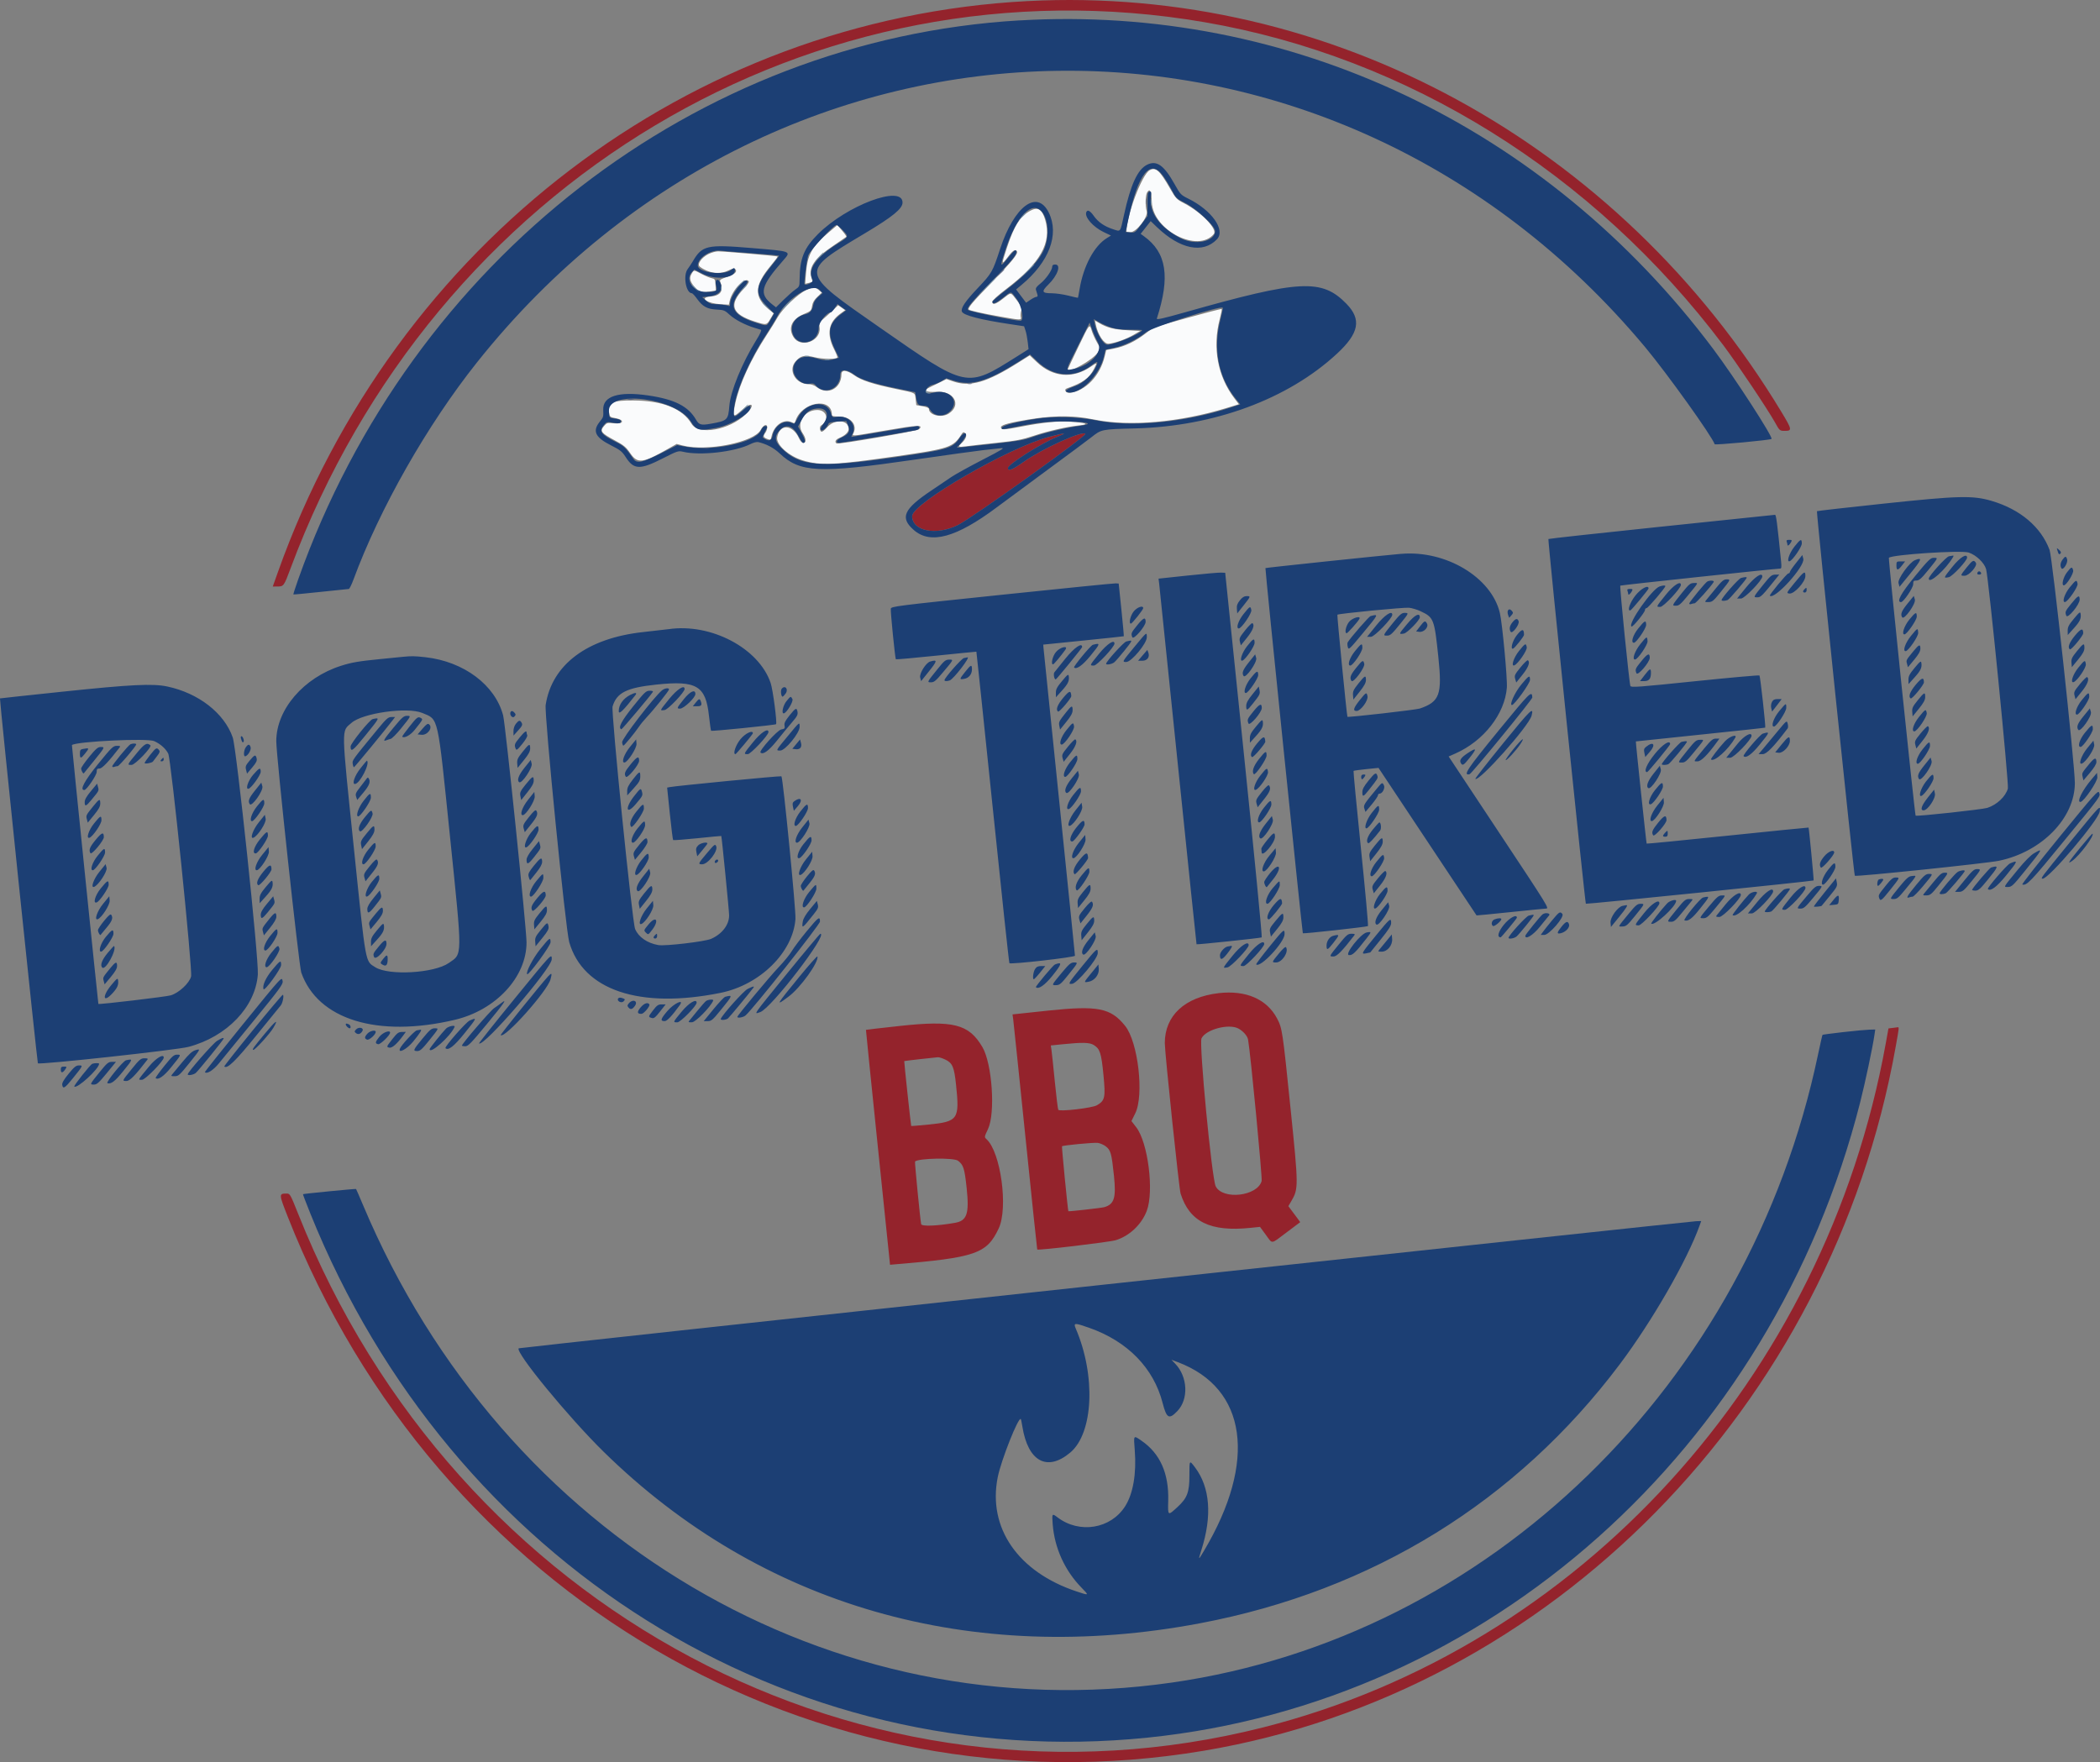
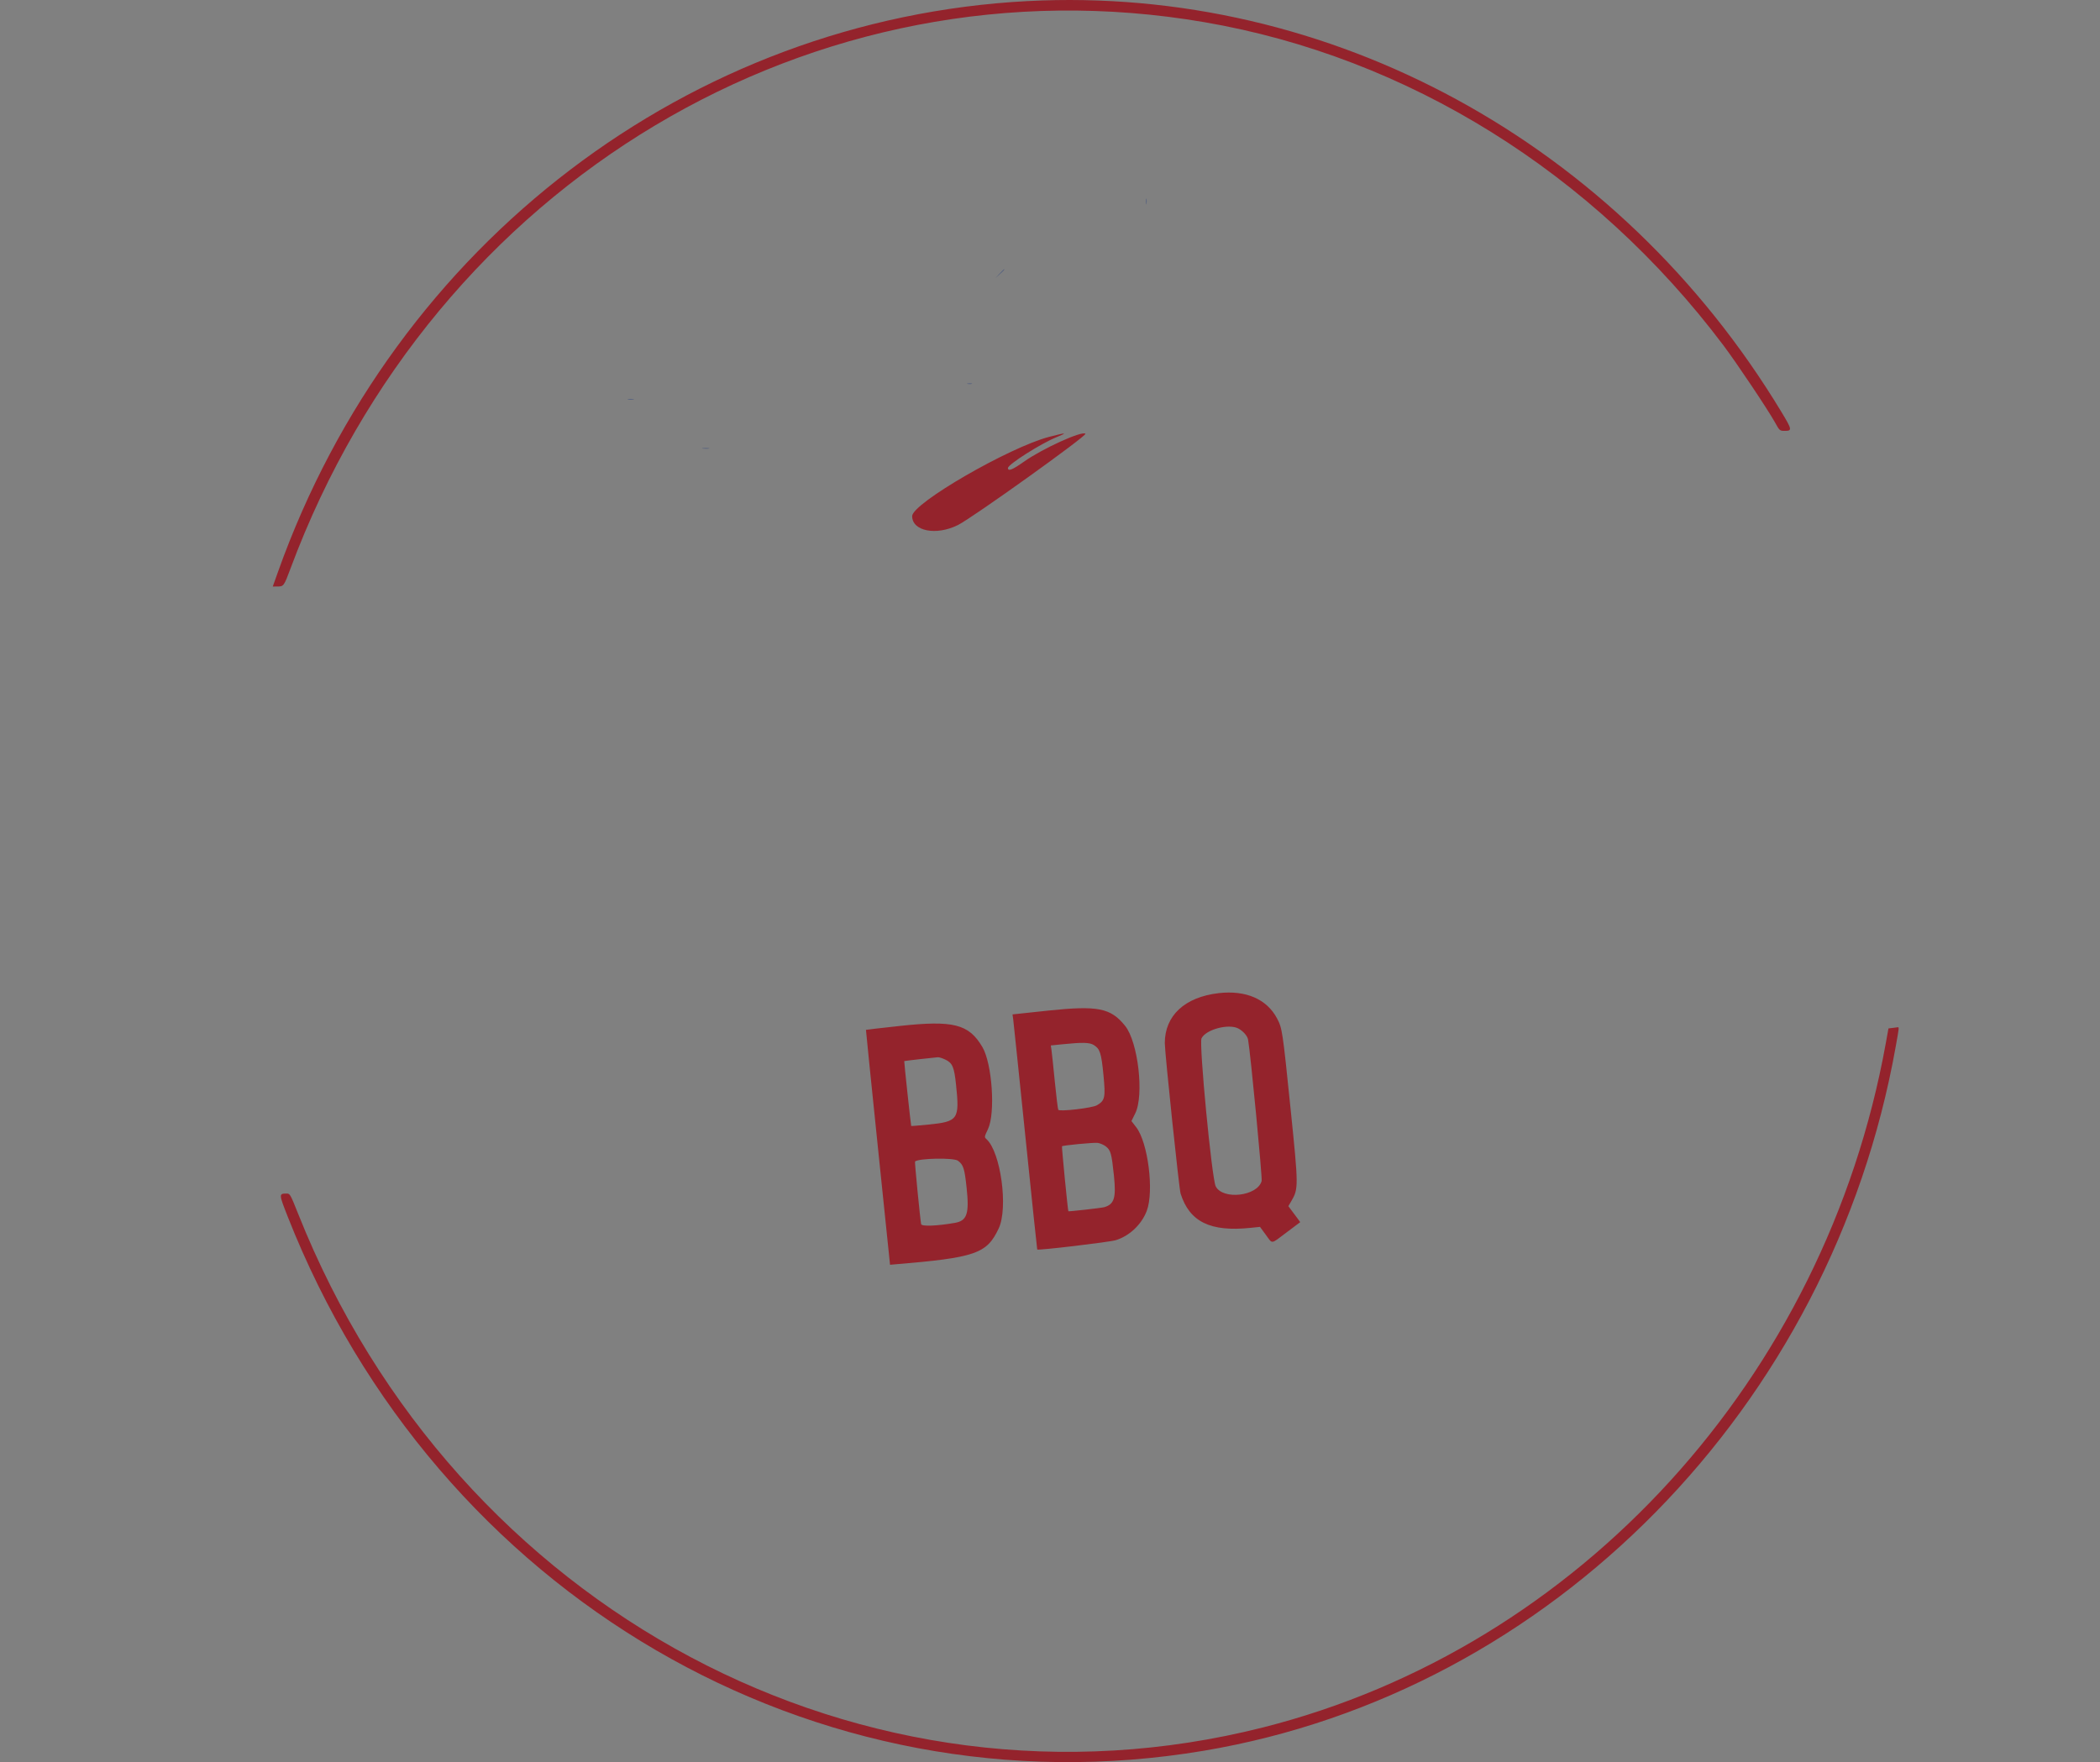
<svg xmlns="http://www.w3.org/2000/svg" xml:space="preserve" width="175.965mm" height="147.682mm" version="1.1" style="shape-rendering:geometricPrecision; text-rendering:geometricPrecision; image-rendering:optimizeQuality; fill-rule:evenodd; clip-rule:evenodd" viewBox="0 0 175.713 147.471">
  <rect x="0" y="0" width="175.713" height="147.471" fill="#808080" stroke="none" />
  <defs>
    <style type="text/css"> .fil1 {fill:#FAFBFC} .fil0 {fill:#94232C} .fil4 {fill:#7495AD} .fil3 {fill:#515E7F} .fil2 {fill:#1C3F74} </style>
  </defs>
  <g id="Layer_x0020_1">
    <g id="_723422976">
-       <path class="fil0" d="M85.977 0.091c-28.243,1.477 -52.92,20.271 -62.717,47.767l-0.437 1.228 0.373 -0.002c0.542,-0.002 0.559,-0.021 1.12,-1.529 12.03,-32.296 43.822,-51.299 76.452,-45.7 17.011,2.919 32.562,12.601 43.432,27.043 1.104,1.466 3.703,5.347 4.311,6.439 0.397,0.714 0.404,0.719 0.822,0.721 0.637,0.005 0.618,-0.105 -0.275,-1.582 -13.609,-22.535 -37.777,-35.709 -63.082,-34.384zm1.817 36.467l0 0c1.435,-0.375 1.585,-0.366 0.599,0.033 -1.308,0.531 -4.056,2.278 -4.056,2.578 0,0.298 0.381,0.148 1.339,-0.531 1.545,-1.094 4.875,-2.608 5.145,-2.338 0.155,0.155 -9.45,7.031 -10.668,7.641 -1.817,0.906 -3.83,0.512 -3.83,-0.749 0,-1.064 8.111,-5.756 11.471,-6.635zm14.177 46.556l0 0c-2.839,0.331 -4.506,1.876 -4.509,4.182 0,0.796 1.195,12.193 1.32,12.589 0.749,2.367 2.485,3.222 5.845,2.873l0.801 -0.083 0.484 0.66c0.589,0.801 0.382,0.822 1.742,-0.198l1.139 -0.857 -0.195 -0.27c-0.108,-0.15 -0.331,-0.451 -0.499,-0.67l-0.298 -0.399 0.244 -0.415c0.61,-1.043 0.61,-1.207 -0.059,-7.735 -0.667,-6.536 -0.698,-6.74 -1.135,-7.566 -0.853,-1.613 -2.609,-2.372 -4.882,-2.111zm-14.311 1.467l0 0 -2.94 0.313 0.057 0.406c0.03,0.225 0.49,4.647 1.021,9.825 0.531,5.181 0.975,9.431 0.989,9.445 0.08,0.09 6.026,-0.617 6.568,-0.78 1.143,-0.345 2.172,-1.319 2.6,-2.463 0.618,-1.647 0.101,-5.709 -0.882,-6.986l-0.402 -0.522 0.319 -0.646c0.751,-1.521 0.237,-5.969 -0.848,-7.32 -1.209,-1.505 -2.287,-1.716 -6.482,-1.273zm-12.436 1.287l0 0c-1.513,0.164 -2.757,0.308 -2.767,0.319 -0.007,0.012 0.442,4.441 1,9.839l1.015 9.821 0.298 -0.026c6.867,-0.57 7.794,-0.887 8.795,-3.015 0.808,-1.717 0.169,-6.395 -1.024,-7.473 -0.186,-0.169 -0.183,-0.188 0.127,-0.84 0.631,-1.339 0.352,-5.462 -0.465,-6.86 -1.136,-1.937 -2.423,-2.263 -6.979,-1.766zm28.384 0.202l0 0c0.399,0.207 0.765,0.62 0.822,0.932 0.205,1.131 1.205,11.575 1.135,11.835 -0.346,1.27 -3.243,1.606 -3.842,0.448 -0.326,-0.629 -1.411,-11.943 -1.188,-12.392 0.367,-0.738 2.257,-1.242 3.074,-0.824zm54.715 -0.04l0 0c0.17,-0.021 0.364,-0.047 0.435,-0.056 0.16,-0.021 0.167,-0.094 -0.134,1.592 -5.368,30.176 -28.834,54.066 -57.904,58.952 -32.505,5.464 -64.165,-13.002 -76.651,-44.712 -0.737,-1.876 -0.74,-1.916 -0.099,-1.919 0.295,-0.002 0.312,0.024 0.986,1.717 13.202,33.165 47.428,51.383 80.723,42.962 26.484,-6.698 47.053,-29.288 52.105,-57.226l0.23 -1.273 0.309 -0.038zm-66.802 1.428l0 0c0.517,0.315 0.629,0.662 0.808,2.499 0.183,1.9 0.132,2.144 -0.55,2.543 -0.39,0.228 -3.125,0.547 -3.229,0.378 -0.038,-0.059 -0.169,-1.132 -0.293,-2.386 -0.124,-1.254 -0.249,-2.442 -0.279,-2.639l-0.054 -0.36 0.989 -0.101c1.677,-0.169 2.25,-0.155 2.609,0.065zm-12.422 1.217l0 0c0.599,0.289 0.738,0.615 0.895,2.092 0.308,2.917 0.183,3.098 -2.318,3.347 -0.772,0.08 -1.416,0.129 -1.433,0.115 -0.026,-0.026 -0.606,-5.399 -0.583,-5.429 0.012,-0.016 2.471,-0.298 2.809,-0.321 0.108,-0.007 0.39,0.08 0.629,0.197zm13.423 7.261l0 0c0.414,0.314 0.491,0.589 0.686,2.461 0.192,1.843 0.028,2.381 -0.803,2.627 -0.233,0.068 -2.978,0.378 -3.011,0.34 -0.045,-0.054 -0.568,-5.399 -0.533,-5.434 0.085,-0.082 2.671,-0.329 2.992,-0.284 0.192,0.026 0.493,0.157 0.669,0.288zm-12.368 1.202l0 0c0.458,0.34 0.552,0.634 0.728,2.278 0.23,2.153 0.033,2.745 -0.974,2.921 -1.503,0.263 -2.79,0.313 -2.832,0.108 -0.08,-0.381 -0.552,-5.199 -0.512,-5.239 0.279,-0.277 3.234,-0.335 3.591,-0.068z" />
-       <path class="fil1" d="M96.19 14.249c-0.641,0.355 -1.933,3.793 -1.933,5.138 0,0.024 0.153,0.042 0.336,0.042 0.498,0 1.489,-1.278 1.355,-1.747 -0.136,-0.479 -0.106,-1.397 0.056,-1.615 0.23,-0.315 0.336,-0.071 0.373,0.866 0.094,2.339 3.856,4.265 5.188,2.653 0.329,-0.397 -1.052,-1.832 -2.468,-2.564 -0.65,-0.338 -0.707,-0.397 -1.195,-1.249 -0.876,-1.529 -1.196,-1.812 -1.712,-1.524zm-9.952 3.372l0 0c-0.874,0.463 -1.376,1.248 -1.986,3.105 -0.477,1.455 -0.473,1.507 0.089,0.765 0.411,-0.545 0.62,-0.669 0.754,-0.453 0.117,0.19 -0.474,0.911 -2.17,2.651 -1.576,1.621 -1.978,2.099 -1.855,2.224 0.087,0.085 1.104,0.31 2.616,0.58 1.731,0.31 1.794,0.31 1.726,0.045 -0.031,-0.113 -0.014,-0.343 0.033,-0.512 0.08,-0.277 0.042,-0.371 -0.364,-0.897 -0.542,-0.705 -0.446,-0.693 -1.153,-0.139 -0.613,0.481 -0.892,0.564 -0.892,0.266 0,-0.12 0.404,-0.493 1.129,-1.046 2.891,-2.191 3.851,-3.886 3.293,-5.807 -0.256,-0.881 -0.608,-1.106 -1.219,-0.782zm-16.854 1.787l0 0c-1.454,1.228 -1.832,1.909 -1.949,3.509l-0.061 0.831 0.292 -0.07c0.159,-0.038 0.3,-0.075 0.312,-0.085 0.012,-0.01 -0.028,-0.183 -0.091,-0.385 -0.254,-0.831 0.286,-1.606 1.855,-2.655 0.561,-0.377 1.042,-0.705 1.071,-0.733 0.028,-0.026 -0.129,-0.261 -0.35,-0.517l-0.402 -0.467 -0.676 0.573zm-10.098 1.848l0 0c-0.604,0.305 -0.986,0.865 -0.728,1.062 0.726,0.554 1.642,0.676 2.376,0.322 0.357,-0.174 0.503,-0.202 0.59,-0.115 0.204,0.204 -0.061,0.451 -0.714,0.662 -0.465,0.15 -0.604,0.237 -0.558,0.35 0.319,0.805 0.061,1.21 -0.818,1.282 -0.967,0.08 -0.289,0.576 0.878,0.643l0.674 0.038 0.066 -0.305c0.202,-0.939 1.324,-2.094 1.599,-1.648 0.037,0.061 -0.134,0.319 -0.383,0.578 -1.327,1.367 -1.076,2.158 0.885,2.783 0.989,0.312 0.993,0.312 1.308,-0.225l0.273 -0.463 -0.421 -0.347c-1.244,-1.036 -1.195,-1.993 0.186,-3.647 0.334,-0.397 0.588,-0.74 0.564,-0.761 -0.047,-0.047 -4.434,-0.425 -4.977,-0.43 -0.195,0 -0.554,0.101 -0.8,0.223zm-1.428 1.672l0 0c0.209,-0.357 0.174,-0.357 0.836,-0.002 0.301,0.159 0.681,0.319 0.845,0.352 0.28,0.058 0.303,0.099 0.329,0.55l0.026 0.483 -0.378 0.064c-0.754,0.124 -0.975,0.08 -1.304,-0.263 -0.465,-0.481 -0.568,-0.824 -0.354,-1.183zm9.598 1.345l0 0c0.62,-0.291 0.702,-0.291 1.04,-0.012l0.27 0.223 -0.376 0.359c-0.268,0.254 -0.395,0.472 -0.442,0.766 -0.061,0.392 -0.094,0.423 -0.706,0.683 -0.996,0.423 -1.318,1.147 -0.85,1.912 0.594,0.975 2.336,0.34 2.183,-0.796 -0.051,-0.373 -0.026,-0.432 0.308,-0.712 0.2,-0.167 0.564,-0.495 0.808,-0.73l0.441 -0.423 0.293 0.207 0.292 0.209 -0.402 0.291c-1.003,0.726 -1.169,1.705 -0.515,2.996 0.174,0.346 0.294,0.65 0.263,0.681 -0.153,0.153 -1.24,0.134 -1.909,-0.033 -0.843,-0.209 -1.179,-0.131 -1.604,0.374 -0.629,0.749 0.038,1.883 1.106,1.883 0.233,0 0.482,0.092 0.697,0.256 0.914,0.697 2.043,0.103 2.053,-1.083 0.005,-0.401 0.437,-0.368 1.064,0.078 0.599,0.43 1.559,0.745 3.511,1.151 1.709,0.355 1.566,0.277 1.636,0.881l0.054 0.472 0.526 0.09c0.312,0.054 0.526,0.141 0.526,0.216 0,0.536 1.066,0.792 1.665,0.397 1.108,-0.726 0.42,-1.925 -1.043,-1.822 -0.89,0.064 -1.125,-0.112 -0.521,-0.39 0.139,-0.064 0.503,-0.24 0.81,-0.393l0.561 -0.279 0.54 0.188c1.437,0.498 2.815,0.103 5.439,-1.55l0.988 -0.622 0.585 0.556c1.329,1.269 2.991,1.419 4.494,0.409 0.578,-0.39 0.58,-0.39 0.303,0.153 -0.404,0.794 -0.937,1.179 -2.283,1.648 -0.272,0.096 -0.075,0.399 0.238,0.367 1.327,-0.144 2.55,-1.421 2.942,-3.079l0.12 -0.502 0.653 -0.124c0.876,-0.167 1.745,-0.578 2.609,-1.238l0.719 -0.547 2.815 -0.785c1.55,-0.432 2.839,-0.765 2.865,-0.737 0.026,0.025 -0.047,0.403 -0.162,0.841 -0.622,2.36 -0.183,4.767 1.207,6.61l0.392 0.516 -1.031 0.317c-3.917,1.202 -8.128,1.571 -11.067,0.967 -1.952,-0.402 -3.795,-0.355 -6.449,0.165 -1.167,0.227 -1.512,0.385 -1.306,0.594 0.096,0.099 0.406,0.068 1.503,-0.145 1.959,-0.378 3.14,-0.5 4.236,-0.435 1.294,0.077 1.66,0.212 0.815,0.301 -1.068,0.113 -2.62,0.463 -3.841,0.869 -1.008,0.336 -1.456,0.421 -3.145,0.599 -1.082,0.115 -2.233,0.244 -2.557,0.289 -0.639,0.089 -0.702,0.047 -0.381,-0.246 0.378,-0.341 0.512,-0.7 0.324,-0.855 -0.139,-0.116 -0.183,-0.099 -0.32,0.115 -0.674,1.064 -1.024,1.184 -5.319,1.801 -5.324,0.763 -6.449,0.815 -7.949,0.364 -1.174,-0.355 -2.242,-1.315 -2.144,-1.928 0.185,-1.146 1.296,-1.104 1.825,0.07 0.115,0.251 0.244,0.392 0.364,0.392 0.266,0 0.237,-0.378 -0.066,-0.822 -0.557,-0.819 0.148,-1.925 1.228,-1.93 0.817,-0.005 1.036,0.86 0.326,1.298 -0.139,0.085 -0.129,0.423 0.014,0.512 0.069,0.042 0.261,-0.099 0.477,-0.347 0.637,-0.744 1.811,-0.66 1.811,0.129 0,0.263 -0.305,0.554 -0.796,0.758 -0.303,0.124 -0.397,0.334 -0.204,0.453 0.148,0.09 6.737,-1.045 6.883,-1.186 0.406,-0.39 -0.031,-0.378 -2.684,0.078 -3.142,0.54 -2.924,0.524 -2.78,0.209 0.315,-0.688 -0.284,-1.357 -1.212,-1.357 -0.465,0 -0.608,-0.033 -0.608,-0.145 0,-1.522 -2.545,-1.085 -3.048,0.521 -0.059,0.186 -0.106,0.207 -0.258,0.127 -0.686,-0.368 -1.54,0.202 -1.747,1.165 -0.064,0.303 -0.08,0.312 -0.362,0.204 -0.331,-0.124 -0.364,-0.24 -0.148,-0.523 0.08,-0.108 0.148,-0.301 0.15,-0.428 0.005,-0.35 -0.31,-0.237 -0.542,0.197 -0.559,1.038 -4.502,1.829 -6.526,1.308l-0.507 -0.132 -0.745 0.423c-2.115,1.202 -2.529,1.247 -3.144,0.345 -0.35,-0.514 -0.528,-0.66 -1.313,-1.08 -1.12,-0.604 -1.237,-0.756 -0.887,-1.172 0.246,-0.291 0.277,-0.301 0.85,-0.242 0.81,0.084 0.913,-0.287 0.12,-0.432 -0.456,-0.083 -0.477,-0.103 -0.54,-0.484 -0.132,-0.812 0.26,-1.008 2.015,-0.998 2.477,0.014 4.128,0.674 4.896,1.961 0.582,0.977 3.16,0.517 4.536,-0.81 0.869,-0.836 0.502,-1.115 -0.39,-0.298 -0.688,0.629 -0.747,0.547 -0.474,-0.693 0.345,-1.564 1.29,-3.614 2.581,-5.599 0.352,-0.54 0.784,-1.235 0.961,-1.55 0.399,-0.705 1.693,-1.933 2.369,-2.25zm24.235 2.891l0 0c0.164,0.848 0.688,1.634 1.063,1.601 0.536,-0.045 1.492,-0.385 2.104,-0.747l0.552 -0.324 -1.104 -0.061c-1.104,-0.064 -1.679,-0.209 -2.341,-0.599l-0.341 -0.202 0.066 0.331zm-1.475 1.885l0 0c-0.477,0.994 -0.869,1.822 -0.869,1.841 0,0.413 2.123,-0.775 2.513,-1.402l0.209 -0.341 -0.298 -0.526c-0.164,-0.291 -0.356,-0.718 -0.425,-0.953 -0.178,-0.605 -0.174,-0.61 -1.13,1.381z" />
-       <path class="fil2" d="M85.289 1.707c-27.046,1.597 -50.843,20.043 -60.333,46.767 -0.242,0.684 -0.425,1.257 -0.409,1.273 0.016,0.016 1.042,-0.08 2.28,-0.213 1.24,-0.134 2.299,-0.242 2.355,-0.244 0.057,0 0.233,-0.35 0.39,-0.777 2.189,-5.939 6.164,-12.934 10.321,-18.162 25.482,-32.04 71.586,-32.655 97.756,-1.306 1.815,2.173 5.601,7.459 5.824,8.133 0.028,0.084 4.657,-0.345 4.755,-0.446 0.146,-0.146 -3.109,-5.174 -4.88,-7.531 -13.991,-18.662 -35.457,-28.828 -58.059,-27.491zm10.689 12.08l0 0c0.808,-0.399 1.419,0.037 2.318,1.651 0.458,0.82 0.514,0.881 1.115,1.177 1.98,0.975 3.156,2.637 2.414,3.412 -1.172,1.224 -3.093,0.834 -5.028,-1.026l-0.515 -0.495 -0.42 0.533 -0.42 0.531 0.284 0.207c1.888,1.362 2.203,3.384 1.071,6.88 -0.043,0.127 0.457,0.016 2.385,-0.528 9.605,-2.721 11.418,-2.818 13.475,-0.709 1.285,1.315 1.066,2.464 -0.794,4.185 -4.1,3.797 -10.274,6.08 -16.905,6.249 -2.799,0.07 -2.801,0.073 -3.659,0.756 -0.218,0.176 -1.843,1.383 -3.607,2.679 -1.761,1.296 -3.687,2.719 -4.274,3.158 -3.402,2.548 -5.558,3.137 -6.96,1.907 -1.175,-1.031 -0.855,-1.745 1.468,-3.302 0.634,-0.423 1.392,-0.937 1.689,-1.141 0.296,-0.202 1.444,-0.839 2.555,-1.412 1.745,-0.899 1.956,-1.034 1.566,-0.988 -0.249,0.03 -0.902,0.101 -1.454,0.159 -0.549,0.061 -3.189,0.425 -5.862,0.813 -7.906,1.146 -9.485,1.071 -11.192,-0.545 -0.484,-0.458 -1.101,-0.784 -1.794,-0.944 -0.115,-0.026 -0.395,0.047 -0.618,0.16 -1.306,0.667 -4.237,1.003 -5.681,0.65 -0.373,-0.089 -0.467,-0.059 -1.655,0.547 -1.933,0.987 -2.447,0.97 -3.135,-0.111 -0.293,-0.455 -0.453,-0.582 -1.207,-0.963 -1.327,-0.665 -1.584,-1.191 -0.967,-1.968 0.326,-0.411 0.326,-0.408 0.303,-1.019 -0.044,-1.137 1.287,-1.559 3.767,-1.195 2.214,0.326 3.358,0.908 4.004,2.04 0.239,0.421 0.42,0.47 1.228,0.327 1.399,-0.249 1.458,-0.305 1.554,-1.505 0.101,-1.223 1.068,-3.588 2.25,-5.488 0.331,-0.533 0.472,-0.845 0.392,-0.869 -0.068,-0.021 -0.303,-0.094 -0.523,-0.159 -0.796,-0.242 -1.643,-0.684 -2.083,-1.087 -0.413,-0.383 -0.495,-0.415 -1.092,-0.446 -0.793,-0.04 -1.181,-0.251 -1.642,-0.893 -0.188,-0.26 -0.384,-0.474 -0.439,-0.474 -0.491,0 -0.752,-1.477 -0.355,-2.015 0.136,-0.188 0.329,-0.474 0.425,-0.641 0.791,-1.353 1.177,-1.442 4.962,-1.125 3.344,0.277 3.293,0.258 2.618,1.026 -1.902,2.173 -2.059,2.804 -0.918,3.694l0.31 0.242 0.631 -0.627c0.351,-0.345 0.792,-0.735 0.987,-0.866 0.334,-0.228 0.352,-0.268 0.355,-0.841 0.011,-1.745 0.371,-2.63 1.531,-3.79 2.421,-2.417 7.082,-4.161 7.082,-2.649 0,0.515 -0.808,1.175 -3.142,2.572 -5.526,3.304 -5.549,3.161 1.24,7.893 7.346,5.119 7.221,5.093 11.458,2.43l0.988 -0.623 -0.068 -0.599c-0.038,-0.329 -0.12,-0.758 -0.186,-0.958l-0.12 -0.359 -1.153 -0.174c-2.52,-0.376 -3.931,-0.744 -4.048,-1.054 -0.111,-0.284 0.27,-0.85 1.308,-1.949 1.201,-1.268 1.254,-1.362 1.888,-3.295 1.177,-3.581 3.097,-5.016 4.072,-3.041 0.902,1.834 0.026,4.147 -2.302,6.072l-0.434 0.36 0.42 0.557 0.418 0.554 0.367 -0.247c0.2,-0.136 0.425,-0.246 0.502,-0.246 0.091,0 0.117,-0.068 0.075,-0.202 -0.033,-0.108 -0.087,-0.284 -0.12,-0.385 -0.042,-0.137 0.059,-0.277 0.367,-0.521 0.46,-0.364 0.995,-1.127 0.995,-1.416 0,-0.127 0.075,-0.181 0.249,-0.181 0.526,0 0.207,0.921 -0.585,1.691 -0.585,0.57 -0.528,0.714 0.28,0.714 0.343,0 0.977,0.09 1.409,0.2 0.432,0.111 0.791,0.191 0.801,0.176 0.01,-0.014 0.075,-0.364 0.145,-0.777 0.331,-1.916 1.219,-3.564 2.276,-4.217l0.341 -0.212 -0.59 -0.279c-0.895,-0.423 -1.634,-1.261 -1.477,-1.672 0.094,-0.244 0.317,-0.137 0.634,0.314 0.362,0.515 0.885,0.874 1.62,1.113 0.641,0.209 0.575,0.298 0.909,-1.228 0.549,-2.51 1.137,-3.783 1.921,-4.17zm1.294 0.867l0 0c0.2,0.268 0.54,0.817 0.754,1.221 0.373,0.709 0.42,0.754 1.123,1.106 0.974,0.489 2.522,1.933 2.522,2.353 0,0.883 -1.661,1.228 -2.886,0.601 -1.745,-0.89 -2.665,-2.177 -2.486,-3.475 0.054,-0.392 0.04,-0.446 -0.113,-0.415 -0.153,0.028 -0.174,0.164 -0.174,1.038l0 1.003 -0.519 0.7c-0.507,0.686 -0.531,0.7 -0.914,0.665l-0.392 -0.038 0.239 -1.118c0.803,-3.739 1.803,-5.021 2.846,-3.64zm-10.091 3.076l0 0c0.603,0.717 0.631,2.321 0.061,3.389 -0.467,0.878 -1.5,1.949 -2.968,3.079 -0.681,0.524 -1.24,0.993 -1.24,1.042 0,0.259 0.272,0.165 0.853,-0.291 0.785,-0.617 0.66,-0.622 1.174,0.059 0.432,0.573 0.655,1.833 0.324,1.836 -0.502,0.003 -4.241,-0.77 -4.391,-0.906 -0.144,-0.132 0.293,-0.658 1.991,-2.4 1.665,-1.709 2.055,-2.172 2.055,-2.444 0,-0.291 -0.178,-0.167 -0.707,0.495 -0.681,0.857 -0.697,0.798 -0.192,-0.726 0.93,-2.801 2.21,-4.121 3.041,-3.133zm-16.678 1.524l0 0c0.522,0.552 0.522,0.55 -0.305,1.064 -1.947,1.214 -2.668,2.233 -2.198,3.112 0.092,0.169 -0.537,0.5 -0.681,0.356 -0.068,-0.068 0.172,-1.958 0.305,-2.402 0.122,-0.402 2.121,-2.555 2.372,-2.555 0.058,0 0.286,0.191 0.507,0.425zm-7.609 1.94l0 0c1.24,0.094 2.271,0.183 2.29,0.197 0.019,0.016 -0.261,0.392 -0.622,0.836 -1.386,1.702 -1.454,2.338 -0.369,3.426l0.58 0.58 -0.289 0.505c-0.336,0.587 -0.266,0.568 -1.153,0.296 -2.144,-0.662 -2.482,-1.466 -1.202,-2.865 0.373,-0.409 0.467,-0.57 0.38,-0.658 -0.27,-0.27 -1.418,1.256 -1.418,1.888 0,0.213 -0.033,0.249 -0.174,0.187 -0.16,-0.068 -0.707,-0.126 -1.301,-0.141 -0.124,-0.002 -0.368,-0.134 -0.542,-0.291l-0.32 -0.284 0.578 -0.068c0.911,-0.106 1.268,-0.622 0.867,-1.254 -0.193,-0.303 -0.402,-0.049 -0.282,0.34 0.143,0.472 0.031,0.547 -0.836,0.547 -1.061,0.005 -1.792,-1.014 -1.188,-1.657l0.204 -0.219 0.688 0.352c1.059,0.543 2.708,0.378 2.708,-0.272 0,-0.239 -0.073,-0.256 -0.293,-0.068 -0.611,0.526 -2.813,0.251 -2.813,-0.35 0,-0.645 1.067,-1.339 1.905,-1.24 0.192,0.023 1.365,0.12 2.604,0.211zm5.706 3.088l0 0 0.228 0.244 -0.357 0.314c-0.242,0.212 -0.38,0.437 -0.425,0.683 -0.082,0.451 -0.277,0.688 -0.631,0.768 -0.824,0.179 -1.303,0.848 -1.113,1.552 0.347,1.292 2.193,0.942 2.2,-0.415 0.005,-0.444 0.669,-1.287 1.017,-1.287 0.044,0 0.188,-0.155 0.317,-0.345l0.237 -0.347 0.364 0.261 0.366 0.26 -0.371 0.272c-1.109,0.81 -1.254,1.571 -0.575,2.99l0.341 0.712 -0.369 0.103c-0.512,0.141 -0.904,0.129 -1.482,-0.047 -0.97,-0.293 -1.589,-0.129 -1.888,0.5 -0.369,0.78 0.483,1.794 1.348,1.604 0.179,-0.04 0.31,-0.007 0.399,0.103 0.754,0.906 2.104,0.369 2.104,-0.841 0,-0.51 0.547,-0.493 1.247,0.04 0.465,0.355 1.597,0.712 3.438,1.09l1.576 0.324 0.09 0.493c0.103,0.561 0.18,0.641 0.641,0.643 0.27,0 0.366,0.066 0.537,0.352 0.346,0.585 1.21,0.611 1.714,0.052 0.768,-0.853 -0.145,-1.812 -1.435,-1.503 -0.361,0.087 -0.542,0.092 -0.617,0.015 -0.172,-0.171 0.169,-0.59 0.544,-0.672 0.181,-0.037 0.512,-0.175 0.733,-0.305l0.404 -0.235 0.648 0.207c1.44,0.456 2.78,0.058 5.408,-1.601l0.951 -0.601 0.622 0.596c1.341,1.289 3.076,1.414 4.504,0.324 0.554,-0.423 0.625,-0.381 0.343,0.202 -0.292,0.604 -1.054,1.294 -1.663,1.51 -0.793,0.28 -0.998,0.458 -0.62,0.537 0.989,0.209 2.654,-1.463 2.994,-3.003 0.066,-0.293 0.122,-0.54 0.127,-0.552 0.007,-0.009 0.329,-0.085 0.721,-0.167 0.862,-0.178 1.935,-0.705 2.68,-1.31 0.507,-0.415 6.228,-2.24 6.418,-2.05 0.024,0.024 -0.073,0.491 -0.213,1.042 -0.622,2.451 -0.148,4.812 1.334,6.63l0.338 0.418 -0.775 0.254c-3.82,1.252 -8.323,1.684 -11.298,1.08 -1.472,-0.296 -3.584,-0.355 -4.96,-0.134 -2.193,0.35 -3.125,0.632 -2.886,0.871 0.024,0.026 0.559,-0.063 1.189,-0.197 1.733,-0.361 2.952,-0.484 4.424,-0.439 1.745,0.054 2.05,0.206 0.766,0.38 -1.167,0.16 -3.018,0.606 -3.943,0.953 -0.544,0.202 -1.193,0.315 -2.905,0.503 -1.214,0.134 -2.475,0.273 -2.806,0.308 -0.519,0.059 -0.578,0.049 -0.427,-0.07 0.246,-0.195 0.679,-0.803 0.679,-0.958 0,-0.249 -0.277,-0.127 -0.514,0.226 -0.611,0.911 -0.926,1.005 -5.498,1.658 -6.289,0.899 -7.923,0.761 -9.466,-0.808 -0.561,-0.568 -0.575,-0.998 -0.054,-1.521 0.516,-0.516 1.099,-0.282 1.559,0.627 0.136,0.27 0.291,0.491 0.34,0.491 0.228,0 0.195,-0.244 -0.103,-0.786l-0.322 -0.585 0.292 -0.533c0.356,-0.657 0.683,-0.908 1.268,-0.975 0.85,-0.094 1.118,0.51 0.566,1.273 -0.234,0.322 -0.281,0.456 -0.195,0.54 0.117,0.115 0.523,-0.244 0.625,-0.552 0.028,-0.08 0.298,-0.141 0.763,-0.167l0.719 -0.043 0.155 0.373c0.197,0.47 0.057,0.726 -0.545,0.998 -0.444,0.2 -0.549,0.455 -0.191,0.455 0.188,0 5.601,-0.895 6.416,-1.061 0.303,-0.061 0.385,-0.341 0.101,-0.341 -0.096,0 -1.362,0.202 -2.811,0.451 -1.449,0.246 -2.658,0.451 -2.684,0.451 -0.026,0 0,-0.087 0.057,-0.195 0.44,-0.822 -0.31,-1.646 -1.341,-1.48 -0.315,0.052 -0.338,0.033 -0.451,-0.338 -0.343,-1.146 -2.111,-0.881 -2.767,0.415 -0.138,0.272 -0.27,0.493 -0.293,0.493 -0.024,0 -0.165,-0.044 -0.313,-0.103 -0.601,-0.227 -1.385,0.35 -1.507,1.113 -0.073,0.449 -0.39,0.502 -0.822,0.139 -0.016,-0.014 0.061,-0.209 0.176,-0.432 0.254,-0.495 0.254,-0.515 0.021,-0.515 -0.115,0 -0.246,0.139 -0.354,0.376 -0.458,1.008 -4.084,1.769 -6.362,1.334l-0.641 -0.122 -1.312 0.667c-1.571,0.796 -2.051,0.899 -2.327,0.505 -0.693,-0.986 -0.815,-1.101 -1.51,-1.449 -1.215,-0.606 -1.411,-0.885 -0.987,-1.39 0.24,-0.284 0.266,-0.292 0.766,-0.202 0.331,0.061 0.552,0.058 0.613,-0.005 0.162,-0.16 0.007,-0.284 -0.43,-0.343 -0.512,-0.068 -0.488,-0.042 -0.519,-0.617 -0.101,-1.832 5.641,-1.113 6.854,0.857 0.466,0.759 0.686,0.812 2.137,0.537 1.221,-0.232 2.855,-1.212 2.855,-1.709 0,-0.245 -0.204,-0.158 -0.723,0.307 -0.665,0.599 -0.719,0.585 -0.656,-0.188 0.111,-1.388 1.264,-4.051 2.694,-6.223 0.361,-0.552 0.76,-1.202 0.885,-1.446 0.805,-1.583 2.969,-2.942 3.605,-2.268zm24.352 3.12l0 0c0.392,0.134 0.848,0.188 1.578,0.19 0.566,0.002 1.029,0.015 1.029,0.028 0,0.259 -2.29,1.226 -2.905,1.226 -0.334,0 -0.902,-0.953 -1.068,-1.796l-0.069 -0.345 0.442 0.256c0.244,0.141 0.69,0.34 0.993,0.441zm-1.083 1.266l0 0c0.456,0.815 -0.711,2.003 -2.205,2.242 -0.519,0.083 -0.561,0.223 0.637,-2.17l0.873 -1.743 0.218 0.604c0.12,0.331 0.334,0.813 0.477,1.067zm-3.478 7.923l0 0c-1.308,0.531 -4.056,2.278 -4.056,2.578 0,0.298 0.381,0.148 1.339,-0.531 1.545,-1.094 4.875,-2.608 5.145,-2.338 0.155,0.155 -9.45,7.031 -10.668,7.641 -1.817,0.906 -3.83,0.512 -3.83,-0.749 0,-1.064 8.111,-5.756 11.471,-6.635 1.435,-0.375 1.585,-0.366 0.599,0.033zm69.115 5.568l0 0c-2.989,0.317 -5.453,0.596 -5.476,0.622 -0.061,0.066 3.088,30.432 3.168,30.509 0.098,0.099 10.997,-1.034 12.061,-1.254 3.585,-0.742 6.352,-3.581 6.35,-6.514 -0.002,-1.519 -1.883,-18.878 -2.114,-19.498 -0.718,-1.926 -2.458,-3.401 -4.849,-4.105 -1.59,-0.469 -2.759,-0.439 -9.14,0.24zm-18.495 1.916l0 0c5.169,-0.537 9.447,-0.984 9.508,-0.991 0.096,-0.01 0.178,0.606 0.512,3.924 0.047,0.451 0.028,0.575 -0.08,0.578 -0.444,0.007 -13.331,1.383 -13.376,1.425 -0.066,0.066 0.75,8.18 0.844,8.398 0.06,0.137 0.676,0.091 5.401,-0.397 2.933,-0.303 5.364,-0.519 5.399,-0.484 0.068,0.069 0.537,4.303 0.483,4.366 -0.014,0.016 -2.454,0.282 -5.419,0.587 -2.969,0.305 -5.401,0.561 -5.406,0.568 -0.026,0.028 0.871,8.522 0.904,8.552 0.019,0.022 3.072,-0.279 6.782,-0.664 3.712,-0.385 6.756,-0.69 6.763,-0.679 0.04,0.049 0.455,4.394 0.425,4.426 -0.064,0.061 -19.008,2 -19.057,1.949 -0.073,-0.073 -3.193,-30.466 -3.135,-30.523 0.028,-0.031 4.281,-0.495 9.452,-1.036zm10.49 1.264l0 0c0.032,0.086 0.06,0.202 0.06,0.256 0,0.141 0.181,0.009 0.303,-0.221 0.091,-0.17 0.07,-0.195 -0.16,-0.195 -0.2,0 -0.249,0.038 -0.203,0.16zm0.626 0.432l0 0c-0.427,0.545 -0.667,1.303 -0.376,1.195 0.261,-0.099 1.012,-1.195 1.012,-1.48 0,-0.436 -0.108,-0.387 -0.637,0.284zm22.027 0.309l0 0c-0.075,-0.249 -0.075,-0.249 0.141,-0.056 0.146,0.129 0.183,0.226 0.116,0.293 -0.122,0.122 -0.158,0.089 -0.256,-0.238zm-7.418 0.165l0 0c0.625,0.211 1.303,0.864 1.447,1.387 0.214,0.775 1.923,18.009 1.822,18.361 -0.195,0.676 -0.916,1.355 -1.717,1.616 -0.411,0.134 -5.922,0.733 -6.002,0.65 -0.07,-0.068 -2.294,-21.513 -2.238,-21.577 0.238,-0.268 6.066,-0.65 6.688,-0.439zm-47.487 0.106l0 0c3.727,-0.32 7.538,1.96 8.247,4.94 0.207,0.865 0.643,5.537 0.587,6.261 -0.174,2.205 -1.939,4.462 -4.313,5.511l-0.557 0.246 4.154 6.27c4.262,6.428 4.279,6.458 3.98,6.46 -0.096,0.002 -1.437,0.137 -2.978,0.296 -1.541,0.163 -2.811,0.284 -2.82,0.275 -0.009,-0.012 -1.86,-2.795 -4.109,-6.184l-4.096 -6.162 -1.021 0.103c-0.562,0.057 -1.042,0.124 -1.068,0.15 -0.024,0.026 0.253,2.943 0.617,6.481 0.364,3.539 0.63,6.465 0.589,6.505 -0.066,0.068 -5.396,0.653 -5.448,0.601 -0.052,-0.052 -3.173,-30.521 -3.13,-30.561 0.035,-0.035 9.757,-1.057 11.366,-1.195zm33.036 0.756l0 0 0.521 -0.657 0.082 0.314c0.16,0.62 -2.421,3.469 -2.799,3.088 -0.066,-0.066 1.418,-1.855 1.548,-1.862 0.068,-0.003 0.124,-0.057 0.124,-0.115 0,-0.064 0.235,-0.406 0.524,-0.768zm12.792 -0.554l0 0c0.143,-0.024 0.298,-0.047 0.343,-0.056 0.044,-0.007 0.044,0.047 0,0.122 -0.62,1.054 -2.034,2.308 -2.034,1.804 0,-0.221 1.456,-1.834 1.691,-1.869zm0.279 0.89l0 0c0.637,-0.798 1.235,-1.174 1.235,-0.775 0,0.26 -1.226,1.571 -1.529,1.635 -0.465,0.096 -0.461,0.084 0.293,-0.86zm9.226 -0.613l0 0c0.223,-0.307 0.305,-0.307 0.383,-0.004 0.073,0.296 -0.345,0.942 -0.477,0.735 -0.129,-0.204 -0.094,-0.472 0.094,-0.73zm-12.34 1.381l0 0c1.099,-1.338 1.294,-1.529 1.55,-1.529 0.392,0 0.399,-0.019 -0.432,1.005 -0.592,0.73 -0.777,0.894 -1.003,0.897 -0.239,0.002 -0.275,0.04 -0.275,0.31 0,0.303 -0.812,1.496 -1.016,1.496 -0.411,0 -0.019,-0.723 1.177,-2.179zm-0.012 -1.333l0 0c0.662,-0.268 0.585,-0.066 -0.469,1.221l-0.824 1.01 -0.082 -0.315c-0.089,-0.34 0.909,-1.726 1.376,-1.916zm4.335 0.603l0 0c0.486,-0.605 0.587,-0.657 0.763,-0.378 0.157,0.249 -0.574,1.082 -0.949,1.082 -0.374,0 -0.374,-0.003 0.185,-0.705zm-5.885 -0.138l0 0c0,-0.345 0.012,-0.36 0.362,-0.36l0.364 0 -0.246 0.32c-0.35,0.455 -0.479,0.467 -0.479,0.04zm14.252 0.58l0 0c0.381,-0.503 0.451,-0.528 0.536,-0.188 0.061,0.245 -0.569,1.252 -0.782,1.252 -0.209,0 -0.056,-0.66 0.246,-1.064zm-7.475 0.009l0 0c0.066,-0.172 0.251,-0.15 0.312,0.035 0.024,0.066 -0.051,0.117 -0.164,0.117 -0.146,0 -0.188,-0.044 -0.148,-0.153zm-66.079 0.233l0 0c1.344,-0.143 2.598,-0.254 2.788,-0.244l0.35 0.014 1.571 15.229c0.876,8.485 1.533,15.255 1.484,15.285 -0.096,0.059 -5.42,0.62 -5.453,0.575 -0.012,-0.016 -0.707,-6.723 -1.55,-14.907 -0.839,-8.184 -1.55,-15.062 -1.578,-15.285l-0.052 -0.406 2.44 -0.261zm50.792 0.596l0 0c-0.714,0.876 -0.714,0.878 -0.437,0.911 0.394,0.049 1.327,-0.977 1.329,-1.461 0.005,-0.481 -0.106,-0.413 -0.892,0.55zm-2.611 0.144l0 0c0.575,-0.717 0.69,-0.81 0.984,-0.815l0.333 -0.005 -0.183 0.23c-1.259,1.573 -1.36,1.674 -1.653,1.674 -0.355,0 -0.355,0.002 0.519,-1.085zm-1.435 0.232l0 0c0.707,-0.866 1.334,-1.284 1.334,-0.89 0,0.312 -1.477,1.843 -1.778,1.843l-0.334 0 0.777 -0.953zm-0.451 -0.765l0 0c0.31,-0.087 0.481,-0.099 0.481,-0.028 0,0.117 -1.435,1.799 -1.589,1.865 -0.224,0.094 -0.515,0.099 -0.515,0.007 0.002,-0.18 1.412,-1.784 1.623,-1.843zm-2.127 0.892l0 0c0.526,-0.646 0.681,-0.777 0.925,-0.777 0.352,0 0.355,-0.002 -0.519,1.085 -0.583,0.723 -0.689,0.81 -0.993,0.815 -0.315,0.005 -0.329,-0.009 -0.193,-0.171 0.083,-0.096 0.432,-0.524 0.78,-0.951zm-0.672 -0.61l0 0c0.263,-0.106 0.59,-0.069 0.512,0.058 -0.226,0.376 -1.48,1.778 -1.593,1.778 -0.07,0 -0.202,0.028 -0.288,0.061 -0.087,0.035 -0.16,0.016 -0.16,-0.038 0,-0.129 1.369,-1.794 1.529,-1.859zm30.303 0.509l0 0c0.531,-0.655 0.59,-0.68 0.66,-0.305 0.049,0.253 -0.815,1.505 -1.054,1.526 -0.265,0.023 -0.035,-0.693 0.394,-1.222zm-89.341 0.611l0 0c5.096,-0.533 9.379,-0.961 9.518,-0.953l0.251 0.016 0.228 2.196c0.124,1.207 0.213,2.203 0.199,2.214 -0.014,0.01 -1.538,0.174 -3.384,0.36l-3.356 0.34 0.024 0.301c0.015,0.167 0.613,5.995 1.329,12.956 0.716,6.96 1.301,12.711 1.301,12.779 0,0.132 -5.368,0.742 -5.486,0.625 -0.033,-0.033 -0.662,-5.906 -1.399,-13.057 -0.74,-7.148 -1.353,-13.005 -1.362,-13.012 -0.009,-0.005 -1.522,0.143 -3.358,0.333 -1.836,0.191 -3.358,0.326 -3.381,0.303 -0.063,-0.063 -0.455,-3.987 -0.423,-4.227 0.031,-0.2 0.364,-0.242 9.299,-1.174zm56.909 -0.167l0 0c0.58,-0.721 0.691,-0.813 0.992,-0.815 0.387,-0.005 0.441,-0.11 -0.571,1.122 -0.532,0.65 -0.685,0.777 -0.934,0.777 -0.357,0 -0.359,0.005 0.514,-1.085zm-1.353 0.157l0 0c0.637,-0.794 1.254,-1.193 1.254,-0.815 0,0.286 -1.454,1.841 -1.721,1.841 -0.369,0 -0.385,0.035 0.467,-1.026zm-0.516 -0.69l0 0c0.298,-0.091 0.467,-0.099 0.467,-0.021 0,0.143 -1.446,1.838 -1.568,1.838 -0.075,0 -0.134,0.071 -0.134,0.158 0,0.197 -1.019,1.449 -1.125,1.383 -0.342,-0.214 1.736,-3.172 2.361,-3.358zm-2.029 0.754l0 0c0.457,-0.575 1.094,-0.914 1.094,-0.58 0,0.087 -1.407,1.79 -1.512,1.827 -0.31,0.115 -0.052,-0.658 0.418,-1.247zm14.139 -0.519l0 0c-0.164,0.164 -0.15,0.279 0.031,0.279 0.082,0 0.15,-0.087 0.15,-0.2 0,-0.232 -0.019,-0.242 -0.181,-0.079zm-14.81 0.138l0 0c-0.045,-0.12 0.004,-0.16 0.204,-0.16 0.233,0 0.254,0.026 0.162,0.196 -0.122,0.23 -0.305,0.361 -0.305,0.221 0,-0.054 -0.026,-0.169 -0.06,-0.256zm-32.433 0.796l0 0c-0.216,0.27 -0.275,0.437 -0.249,0.723l0.031 0.371 0.526 -0.665c0.608,-0.768 0.615,-0.785 0.249,-0.785 -0.195,0 -0.357,0.103 -0.557,0.355zm55.864 0.275l0 0 0.526 -0.648 0.09 0.303c0.099,0.343 -0.9,1.742 -1.062,1.489 -0.162,-0.256 -0.059,-0.519 0.446,-1.144zm13.707 -0.002l0 0c0.563,-0.697 0.697,-0.76 0.697,-0.333 0,0.411 -1.005,1.627 -1.115,1.348 -0.124,-0.319 -0.103,-0.373 0.418,-1.015zm-78.45 0.65l0 0c-0.284,0.346 -0.444,1.04 -0.233,1.022 0.108,-0.01 1.026,-1.167 1.026,-1.292 0,-0.259 -0.5,-0.087 -0.794,0.27zm9.186 0.223l0 0c-0.441,0.554 -0.655,1.205 -0.394,1.205 0.228,0 1.097,-1.275 1.047,-1.535 -0.07,-0.369 -0.113,-0.347 -0.653,0.331zm14.827 -0.232l0 0c-0.288,-0.136 -0.728,-0.27 -0.977,-0.296 -0.425,-0.045 -5.901,0.488 -5.997,0.584 -0.04,0.04 0.789,8.473 0.841,8.541 0.049,0.069 5.742,-0.583 6.058,-0.69 1.661,-0.568 1.879,-1.167 1.552,-4.285 -0.336,-3.213 -0.381,-3.335 -1.477,-3.854zm7.284 -0.033l0 0c-0.028,0.073 -0.014,0.233 0.031,0.357l0.085 0.223 0.183 -0.204c0.153,-0.167 0.165,-0.23 0.059,-0.355 -0.155,-0.187 -0.291,-0.195 -0.357,-0.021zm47.373 0.65l0 0c0.469,-0.566 0.531,-0.606 0.559,-0.397 0.056,0.394 -0.061,0.641 -0.58,1.216l-0.498 0.552 -0.005 -0.371c-0.002,-0.301 0.094,-0.486 0.524,-1zm-57.02 0.406l0 0c-0.805,0.998 -0.815,1.014 -0.467,1.014 0.289,0 0.399,-0.099 1.179,-1.064 0.662,-0.819 0.669,-0.839 0.291,-0.839 -0.237,0 -0.404,0.148 -1.003,0.888zm43.235 -0.313l0 0c0.536,-0.657 0.634,-0.7 0.634,-0.265 0,0.289 -0.815,1.47 -1.026,1.487 -0.265,0.021 -0.035,-0.693 0.392,-1.222zm-44.596 0.477l0 0 -0.766 0.951 0.329 -0.002c0.293,-0.002 1.782,-1.545 1.782,-1.846 0,-0.402 -0.648,0.031 -1.345,0.897zm2.602 -0.141l0 0c-0.742,0.886 -0.742,0.89 -0.289,0.82 0.28,-0.042 1.336,-1.123 1.336,-1.364 0,-0.423 -0.423,-0.202 -1.047,0.545zm-3.076 -0.643l0 0c-0.136,0.035 -1.672,1.799 -1.912,2.195 -0.037,0.059 -0.033,0.235 0.007,0.387 0.073,0.271 0.115,0.233 1.249,-1.136 1.36,-1.637 1.358,-1.632 0.655,-1.446zm-19.514 0.755l0 0c0.512,-0.633 0.695,-0.706 0.695,-0.275 0,0.362 -1.017,1.541 -1.115,1.292 -0.124,-0.319 -0.103,-0.373 0.42,-1.017zm17.701 -0.253l0 0c-0.258,0.343 -0.378,0.932 -0.185,0.932 0.082,0 0.89,-0.904 1.052,-1.177 0.2,-0.34 -0.592,-0.117 -0.867,0.245zm13.677 0.028l0 0c-0.235,0.296 -0.28,0.561 -0.136,0.787 0.129,0.204 0.749,-0.617 0.664,-0.883 -0.089,-0.275 -0.259,-0.244 -0.528,0.096zm-7.724 0.329l0 0 -0.328 0.425 0.279 0.035c0.378,0.044 0.787,-0.402 0.632,-0.693 -0.148,-0.275 -0.211,-0.249 -0.583,0.232zm18.249 0.188l0 0c-0.449,0.561 -0.637,1.21 -0.343,1.184 0.204,-0.019 1.014,-1.207 1.014,-1.487 0,-0.444 -0.117,-0.392 -0.671,0.303zm-32.881 0.141l0 0c-0.463,0.578 -0.51,0.681 -0.44,0.956l0.08 0.305 0.523 -0.653c0.493,-0.613 0.658,-1.068 0.439,-1.205 -0.045,-0.028 -0.317,0.239 -0.603,0.596zm-48.255 -0.094l0 0c-0.164,0.024 -1.125,0.134 -2.132,0.244 -4.668,0.512 -7.618,2.72 -8.142,6.097 -0.122,0.784 1.665,18.779 1.971,19.847 1.153,4.025 5.899,5.62 12.662,4.248 3.302,-0.667 6.066,-3.396 6.268,-6.185 0.052,-0.705 -1.04,-11.803 -1.174,-11.939 -0.052,-0.052 -8.837,0.799 -9.359,0.907l-0.204 0.04 0.224 2.17c0.124,1.19 0.249,2.191 0.277,2.219 0.03,0.028 0.946,-0.04 2.035,-0.152 1.09,-0.113 1.987,-0.2 1.994,-0.188 0.04,0.052 0.657,6.294 0.657,6.641 0,0.796 -0.584,1.557 -1.507,1.968 -0.51,0.228 -3.861,0.622 -4.422,0.521 -0.93,-0.167 -1.655,-0.672 -1.938,-1.348 -0.244,-0.584 -2.021,-18.164 -1.885,-18.622 0.35,-1.158 1.174,-1.567 3.675,-1.832 3.353,-0.355 4.119,0.101 4.389,2.607 0.073,0.667 0.155,1.233 0.181,1.259 0.056,0.059 5.365,-0.479 5.434,-0.55 0.101,-0.103 -0.261,-2.879 -0.451,-3.442 -0.982,-2.917 -4.995,-5.035 -8.553,-4.509zm103.966 0.563l0 0c0.566,-0.693 0.571,-0.695 0.604,-0.258 0.022,0.289 -0.815,1.514 -1.045,1.534 -0.28,0.021 -0.033,-0.698 0.441,-1.276zm13.724 -0.028l0 0c0.504,-0.604 0.683,-0.655 0.688,-0.195 0.002,0.204 -0.998,1.416 -1.111,1.346 -0.221,-0.134 -0.058,-0.571 0.423,-1.151zm-46.727 0l0 0c-0.35,0.453 -0.54,1.186 -0.287,1.092 0.146,-0.054 0.911,-1.021 0.911,-1.151 0,-0.542 -0.174,-0.526 -0.625,0.059zm-31.911 0.869l0 0c-1.12,1.358 -1.111,1.341 -0.739,1.341 0.425,0 1.714,-1.552 1.714,-2.066 0,-0.463 0.015,-0.472 -0.975,0.726zm42.265 -0.145l0 0c-0.468,0.58 -0.714,1.301 -0.435,1.28 0.23,-0.017 1.066,-1.243 1.042,-1.531 -0.033,-0.446 -0.049,-0.44 -0.608,0.251zm-32.91 0.176l0 0c-0.427,0.542 -0.664,1.303 -0.375,1.193 0.263,-0.099 1.012,-1.195 1.012,-1.48 0,-0.434 -0.106,-0.387 -0.637,0.287zm-10.095 -0.406l0 0c-0.221,0.054 -1.691,1.677 -1.691,1.867 0,0.124 0.498,0.033 0.683,-0.124 0.26,-0.223 1.421,-1.653 1.421,-1.754 0,-0.082 -0.026,-0.082 -0.413,0.012zm-2.269 1.012l0 0c-0.829,1.022 -0.822,1.005 -0.441,1.005 0.256,0 1.719,-1.566 1.719,-1.838 0,-0.383 -0.615,0.021 -1.278,0.833zm-0.533 -0.732l0 0c-0.183,0.049 -1.646,1.82 -1.568,1.897 0.192,0.192 0.714,-0.179 1.366,-0.977 0.848,-1.036 0.86,-1.097 0.202,-0.92zm21.926 0.537l0 0c-0.449,0.557 -0.655,1.2 -0.385,1.2 0.221,0 1.01,-1.155 1.01,-1.477 0.002,-0.441 -0.073,-0.408 -0.625,0.277zm13.726 -0.014l0 0c-0.436,0.54 -0.686,1.31 -0.387,1.198 0.302,-0.115 1.092,-1.259 1.042,-1.515 -0.07,-0.373 -0.113,-0.354 -0.655,0.317zm46.684 0.016l0 0c0.559,-0.69 0.632,-0.721 0.632,-0.279 0,0.245 -0.129,0.486 -0.526,0.97l-0.526 0.643 -0.031 -0.371c-0.026,-0.317 0.04,-0.458 0.451,-0.963zm-13.655 -0.03l0 0c0.456,-0.552 0.561,-0.587 0.561,-0.18 0,0.211 -0.153,0.478 -0.521,0.923l-0.519 0.625 -0.078 -0.289c-0.083,-0.307 -0.092,-0.291 0.556,-1.078zm-70.985 0.653l0 0c-0.455,0.564 -0.869,1.078 -0.916,1.142 -0.106,0.141 0.007,0.658 0.127,0.582 0.115,-0.07 2.198,-2.628 2.198,-2.696 0,-0.415 -0.65,0.035 -1.409,0.972zm-0.786 -0.554l0 0c-0.287,0.348 -0.442,1.038 -0.233,1.026 0.066,-0.004 0.632,-0.678 1.015,-1.209 0.293,-0.409 -0.435,-0.238 -0.782,0.183zm7.451 0.049l0 0 0.2 -0.23 0.083 0.228c0.138,0.371 -0.094,0.68 -0.51,0.68l-0.347 0 0.188 -0.226c0.103,-0.122 0.277,-0.329 0.387,-0.453zm41.542 0.702l0 0c-0.524,0.646 -0.543,0.698 -0.418,1.022 0.101,0.254 1.113,-0.923 1.113,-1.294 0,-0.434 -0.181,-0.364 -0.695,0.272zm-32.846 0.099l0 0c-0.505,0.634 -0.606,0.897 -0.446,1.148 0.162,0.254 1.158,-1.158 1.059,-1.5l-0.089 -0.305 -0.524 0.658zm-70.762 -0.456l0 0c-0.192,0.021 -1.05,0.105 -1.902,0.19 -1.815,0.178 -2.418,0.282 -3.307,0.566 -3.128,0.998 -5.41,3.658 -5.41,6.305 0,1.261 1.897,18.808 2.092,19.369 1.38,3.929 6.378,5.471 12.824,3.957 3.454,-0.81 6.023,-3.577 6.023,-6.486 0,-1.153 -1.762,-18.261 -1.959,-19 -0.671,-2.545 -3.297,-4.509 -6.507,-4.866 -0.89,-0.099 -1.163,-0.103 -1.855,-0.035zm46.922 0.103l0 0c-0.2,0.04 -1.632,1.667 -1.632,1.857 0,0.092 0.223,0.101 0.446,0.015 0.329,-0.127 1.752,-1.977 1.482,-1.928 -0.04,0.007 -0.174,0.033 -0.296,0.057zm-2.233 0.953l0 0c-0.876,1.087 -0.874,1.08 -0.517,1.08 0.247,0 0.408,-0.134 0.986,-0.827 0.921,-1.094 0.911,-1.078 0.512,-1.071 -0.292,0.005 -0.409,0.103 -0.982,0.818zm48.795 -0.165l0 0c-0.479,0.592 -0.521,0.681 -0.441,0.958l0.089 0.305 0.526 -0.655c0.493,-0.618 0.66,-1.071 0.441,-1.207 -0.047,-0.028 -0.324,0.239 -0.615,0.599zm-49.397 -0.491l0 0c-0.35,0.105 -0.915,1.01 -0.831,1.333l0.08 0.305 0.599 -0.749c0.777,-0.967 0.796,-1.08 0.153,-0.89zm35.642 0.537l0 0c-0.467,0.58 -0.554,0.82 -0.387,1.08 0.143,0.228 1.151,-1.123 1.073,-1.437 -0.087,-0.345 -0.144,-0.314 -0.686,0.357zm46.741 -0.016l0 0c0.467,-0.557 0.531,-0.604 0.562,-0.399 0.056,0.394 -0.064,0.641 -0.58,1.214l-0.498 0.55 -0.005 -0.366c-0.003,-0.298 0.094,-0.484 0.521,-0.998zm13.677 0.009l0 0c0.552,-0.678 0.59,-0.697 0.646,-0.307 0.043,0.277 -0.721,1.395 -1.022,1.496 -0.305,0.103 -0.068,-0.641 0.376,-1.188zm-93.106 0.305l0 0c-0.512,0.646 -0.519,0.676 -0.132,0.618 0.406,-0.059 0.676,-0.373 0.681,-0.794 0.005,-0.441 -0.083,-0.413 -0.549,0.176zm56.829 0.303l0 0 -0.382 0.498 0.354 0c0.402,0 0.561,-0.2 0.561,-0.695 0,-0.415 -0.085,-0.385 -0.533,0.197zm-32.972 0.272l0 0c-0.421,0.528 -0.646,1.245 -0.385,1.222 0.209,-0.022 1.026,-1.21 1.026,-1.494 0,-0.434 -0.122,-0.383 -0.641,0.272zm-15.765 0.214l0 0c-0.43,0.512 -0.526,0.697 -0.521,0.996l0.002 0.369 0.5 -0.552c0.516,-0.571 0.634,-0.819 0.578,-1.211 -0.031,-0.204 -0.094,-0.16 -0.559,0.399zm24.791 0.216l0 0c-0.408,0.512 -0.477,0.66 -0.451,0.972l0.031 0.371 0.526 -0.665c0.381,-0.477 0.526,-0.749 0.526,-0.972 0,-0.435 -0.08,-0.397 -0.632,0.293zm13.618 0.101l0 0c-0.528,0.641 -1.008,1.698 -0.771,1.698 0.204,0 1.512,-1.815 1.512,-2.102 0,-0.436 -0.091,-0.385 -0.742,0.404zm46.75 -0.052l0 0c0.289,-0.352 0.561,-0.617 0.604,-0.592 0.216,0.134 0.042,0.606 -0.446,1.21l-0.523 0.646 -0.08 -0.31c-0.073,-0.28 -0.028,-0.376 0.446,-0.953zm-13.731 0.047l0 0c0.503,-0.601 0.681,-0.653 0.683,-0.2 0.003,0.209 -0.991,1.419 -1.106,1.348 -0.223,-0.138 -0.066,-0.563 0.422,-1.148zm-155.016 0.578l0 0c-2.893,0.303 -5.27,0.559 -5.284,0.569 -0.047,0.037 3.112,30.469 3.172,30.537 0.122,0.141 11.603,-1.11 12.601,-1.374 3.217,-0.85 5.61,-3.351 5.803,-6.063 0.091,-1.254 -1.78,-18.913 -2.1,-19.831 -0.709,-2.04 -2.867,-3.718 -5.495,-4.269 -1.209,-0.253 -3.027,-0.164 -8.698,0.432zm60.124 -0.237l0 0c0.284,-0.341 0.592,0.037 0.327,0.402 -0.101,0.138 -0.212,0.254 -0.246,0.256 -0.132,0.007 -0.193,-0.519 -0.08,-0.657zm39.393 0.46l0 0c-0.392,0.486 -0.524,0.73 -0.524,0.977 0,0.434 0.078,0.409 0.55,-0.19 0.596,-0.751 0.625,-0.81 0.561,-1.137l-0.061 -0.301 -0.526 0.65zm-49.408 -0.327l0 0c0.226,-0.185 0.589,-0.237 0.589,-0.079 0,0.11 -1.252,1.672 -1.853,2.31 -0.233,0.246 -0.531,0.611 -0.662,0.808 -0.322,0.482 -1.226,1.583 -1.306,1.59 -0.035,0.004 -0.083,-0.124 -0.106,-0.282 -0.04,-0.275 2.642,-3.767 3.337,-4.347zm0.606 0.714l0 0c0.653,-0.805 1.287,-1.217 1.287,-0.831 0,0.268 -1.39,1.731 -1.679,1.766 -0.42,0.052 -0.439,0.094 0.392,-0.935zm-3.022 0.629l0 0c0.963,-1.197 1.083,-1.311 1.386,-1.313 0.204,-0.002 0.305,0.035 0.265,0.099 -0.2,0.324 -2.581,3.149 -2.635,3.128 -0.298,-0.112 -0.002,-0.685 0.984,-1.914zm4.264 -0.632l0 0c0.521,-0.643 0.947,-0.827 0.947,-0.404 0,0.296 -0.965,1.218 -1.278,1.221 -0.312,0 -0.296,-0.04 0.331,-0.817zm31.725 -0.089l0 0c-0.493,0.589 -0.65,1.014 -0.427,1.152 0.103,0.064 1.113,-1.129 1.101,-1.296 -0.033,-0.5 -0.157,-0.474 -0.674,0.144zm36.418 2.756l0 0c-2.623,3.204 -3.004,3.774 -2.418,3.64 0.171,-0.037 5.26,-6.261 5.25,-6.423 -0.035,-0.606 -0.148,-0.496 -2.832,2.782zm-72.656 -2.994l0 0c0.425,-0.223 0.617,-0.214 0.439,0.016 -1.022,1.31 -1.393,1.665 -1.393,1.334 0,-0.528 0.366,-1.045 0.953,-1.35zm61.042 0.439l0 0c-0.526,0.662 -0.594,0.907 -0.249,0.902 0.336,-0.007 0.972,-0.869 0.904,-1.228 -0.07,-0.374 -0.113,-0.352 -0.655,0.326zm46.687 0.015l0 0c0.559,-0.695 0.632,-0.728 0.632,-0.284 0,0.245 -0.132,0.489 -0.526,0.977l-0.526 0.648 -0.031 -0.371c-0.028,-0.319 0.038,-0.46 0.451,-0.97zm13.731 -0.021l0 0c0.547,-0.676 0.627,-0.712 0.627,-0.279 0,0.296 -0.822,1.491 -1.026,1.491 -0.259,0.002 -0.037,-0.671 0.399,-1.212zm-108.377 0.082l0 0c0.359,-0.434 0.355,-0.432 0.495,-0.169 0.103,0.195 -0.498,1.181 -0.728,1.195 -0.209,0.012 -0.054,-0.678 0.233,-1.026zm-7.604 0.134l0 0c0.268,-0.34 0.338,-0.366 0.421,-0.148 0.134,0.345 0.068,0.444 -0.296,0.444l-0.359 0 0.234 -0.296zm90.06 -0.063l0 0c-0.077,0.148 -0.101,0.354 -0.059,0.524l0.07 0.281 0.195 -0.249c0.108,-0.136 0.289,-0.371 0.402,-0.523l0.204 -0.275 -0.34 0c-0.259,0 -0.373,0.059 -0.472,0.242zm-43.383 0.782l0 0c-0.521,0.644 -0.543,0.698 -0.418,1.017 0.096,0.249 1.113,-0.93 1.113,-1.292 0,-0.432 -0.181,-0.359 -0.695,0.275zm43.989 -0.014l0 0c-0.47,0.564 -0.721,1.308 -0.435,1.29 0.216,-0.012 1.026,-1.245 1.026,-1.562 0,-0.44 0.005,-0.44 -0.592,0.272zm-59.675 0.106l0 0c-0.594,0.751 -0.625,0.812 -0.559,1.139l0.061 0.298 0.524 -0.648c0.394,-0.486 0.526,-0.732 0.526,-0.977 0,-0.436 -0.078,-0.408 -0.552,0.188zm-23.14 0.26l0 0c0.524,-0.653 0.604,-0.685 0.676,-0.301 0.042,0.226 -0.04,0.385 -0.467,0.876 -0.284,0.331 -0.851,1.017 -1.254,1.524 -0.686,0.859 -1.17,1.209 -1.378,1 -0.141,-0.141 1.411,-1.872 1.731,-1.93 0.291,-0.054 0.324,-0.092 0.279,-0.327 -0.037,-0.207 0.054,-0.393 0.414,-0.843zm59.727 2.313l0 0c-1.315,1.616 -2.367,2.959 -2.339,2.987 0.289,0.288 4.481,-4.415 4.708,-5.286 0.209,-0.801 -0.068,-0.531 -2.37,2.299zm48.554 -2.259l0 0c-0.505,0.625 -0.608,0.888 -0.446,1.142 0.162,0.256 1.16,-1.146 1.062,-1.487l-0.089 -0.303 -0.526 0.648zm-139.008 -0.27l0 0c1.385,0.58 1.266,0.042 2.325,10.361 1.052,10.253 1.057,9.765 -0.106,10.569 -1.231,0.855 -5.019,1.069 -6.152,0.35 -0.846,-0.537 -0.766,-0.099 -1.769,-9.795 -1.092,-10.572 -1.078,-9.898 -0.213,-10.656 0.937,-0.822 4.675,-1.345 5.915,-0.829zm125.233 0.345l0 0c0.547,-0.681 0.585,-0.7 0.656,-0.331 0.051,0.273 -0.803,1.531 -1.041,1.531 -0.27,0 -0.063,-0.643 0.385,-1.2zm-117.836 -0.43l0 0c0.069,-0.117 0.197,-0.087 0.336,0.082 0.108,0.127 0.101,0.183 -0.033,0.317 -0.164,0.165 -0.43,-0.183 -0.303,-0.399zm-9.785 1.301l0 0c0.693,-0.84 0.845,-0.975 1.106,-0.975 0.366,0 0.369,-0.004 -0.507,1.078 -0.357,0.442 -0.742,0.827 -0.853,0.852 -0.11,0.026 -0.28,0.082 -0.376,0.122 -0.315,0.132 -0.185,-0.091 0.629,-1.078zm-1.345 0.153l0 0c0.737,-0.894 0.885,-1.026 1.153,-1.026l0.307 0 -0.182 0.242c-0.578,0.763 -3.201,3.954 -3.255,3.959 -0.035,0.004 -0.082,-0.124 -0.106,-0.284 -0.044,-0.308 -0.082,-0.259 2.083,-2.891zm2.66 -0.218l0 0c0.646,-0.819 0.724,-0.876 0.979,-0.714 0.162,0.101 0.155,0.115 -0.542,0.988 -0.354,0.441 -0.866,0.719 -1.038,0.564 -0.021,-0.019 0.249,-0.397 0.601,-0.839zm-3.071 -0.638l0 0c0.617,-0.132 0.634,-0.17 -0.625,1.387 -1.033,1.28 -1.221,1.421 -1.226,0.909 -0.002,-0.256 1.599,-2.243 1.851,-2.296zm73.92 0.613l0 0c-0.43,0.515 -0.526,0.7 -0.524,1l0.002 0.371 0.498 -0.552c0.519,-0.575 0.639,-0.822 0.583,-1.216 -0.031,-0.209 -0.09,-0.169 -0.559,0.397zm-61.939 -0.218l0 0c0.246,-0.312 0.352,-0.329 0.488,-0.073 0.082,0.155 0.031,0.268 -0.293,0.625l-0.394 0.437 -0.003 -0.361c-0.005,-0.221 0.075,-0.468 0.202,-0.627zm105.601 0.594l0 0c-0.406,0.493 -0.937,1.132 -1.181,1.421l-0.441 0.526 0.345 0c0.329,0 0.937,-0.629 2.09,-2.16 0.043,-0.057 0.045,-0.235 0.002,-0.393 -0.077,-0.286 -0.079,-0.284 -0.815,0.606zm-113.411 -0.185l0 0c0.328,-0.383 0.439,-0.456 0.549,-0.362 0.335,0.277 -0.139,0.925 -0.637,0.873l-0.324 -0.033 0.411 -0.478zm30.556 0.626l0 0c1.026,-1.242 0.993,-1.216 0.993,-0.763 0,0.503 -1.202,1.968 -1.615,1.968 -0.388,0 -0.409,0.038 0.622,-1.205zm23.311 -0.495l0 0c-0.446,0.557 -0.653,1.2 -0.385,1.2 0.235,0 1.074,-1.23 1.031,-1.517 -0.056,-0.385 -0.094,-0.366 -0.646,0.317zm71.485 0.259l0 0c0.292,-0.352 0.561,-0.622 0.604,-0.596 0.214,0.131 0.038,0.606 -0.446,1.214l-0.521 0.655 -0.082 -0.312c-0.073,-0.284 -0.031,-0.378 0.446,-0.961zm13.743 -0.047l0 0c0.568,-0.698 0.664,-0.742 0.664,-0.305 0,0.282 -0.81,1.47 -1.014,1.489 -0.301,0.026 -0.106,-0.625 0.35,-1.184zm-130.973 0.402l0 0c0.399,-0.491 0.583,-0.625 0.583,-0.423 0,0.049 0.026,0.157 0.056,0.234 0.031,0.082 -0.15,0.395 -0.42,0.726 -0.411,0.503 -0.484,0.557 -0.55,0.39 -0.127,-0.324 -0.101,-0.399 0.331,-0.928zm19.54 0.376l0 0c0.65,-0.805 1.282,-1.217 1.282,-0.834 0,0.259 -1.487,1.845 -1.728,1.845 -0.376,0.002 -0.373,0 0.446,-1.012zm-1.068 -0.23l0 0c0.409,-0.5 1.047,-0.808 1.047,-0.505 0,0.073 -1.397,1.747 -1.458,1.747 -0.237,0 0.012,-0.751 0.411,-1.242zm85.547 -0.474l0 0c-0.23,0.068 -1.698,1.789 -1.606,1.883 0.202,0.202 0.671,-0.137 1.345,-0.963 0.873,-1.073 0.883,-1.109 0.261,-0.92zm-2.102 0.838l0 0c-0.325,0.397 -0.672,0.827 -0.771,0.951l-0.183 0.228 0.338 0c0.303,0 1.78,-1.526 1.78,-1.841 0,-0.352 -0.634,0.007 -1.164,0.662zm-125.224 -0.399l0 0c-0.04,-0.129 -0.029,-0.225 0.031,-0.225 0.117,0 0.258,0.39 0.172,0.477 -0.075,0.078 -0.12,0.026 -0.202,-0.251zm85.025 0.364l0 0c-0.488,0.587 -0.648,1.021 -0.429,1.158 0.099,0.061 1.117,-1.132 1.105,-1.294 -0.035,-0.507 -0.159,-0.483 -0.676,0.137zm39.14 -0.167l0 0c-0.51,0.551 -1.221,1.477 -1.172,1.522 0.263,0.242 1.434,-0.805 2.024,-1.806 0.207,-0.357 -0.469,-0.129 -0.852,0.284zm4.741 0.265l0 0 -0.54 0.664 0.289 0.036c0.366,0.042 0.939,-0.566 0.939,-0.998 0,-0.453 -0.12,-0.402 -0.688,0.298zm-136.176 -0.277l0 0c0.524,0.237 0.953,0.617 1.174,1.04 0.24,0.456 2.052,18.15 1.914,18.662 -0.153,0.566 -1.024,1.372 -1.7,1.574 -0.395,0.12 -5.995,0.781 -6.057,0.718 -0.021,-0.023 -2.233,-21.649 -2.214,-21.663 0.357,-0.303 6.312,-0.59 6.883,-0.331zm76.461 0.463l0 0c-0.486,0.596 -0.528,0.683 -0.449,0.96l0.089 0.308 0.523 -0.658c0.486,-0.61 0.66,-1.087 0.449,-1.219 -0.042,-0.026 -0.319,0.249 -0.613,0.608zm37.277 0.197l0 0c-0.39,0.481 -0.685,0.902 -0.655,0.929 0.069,0.069 0.881,-0.815 1.219,-1.324 0.467,-0.706 0.15,-0.483 -0.564,0.395zm15.995 -0.094l0 0c-1.008,1.23 -0.954,1.127 -0.596,1.127 0.303,0 0.845,-0.54 1.632,-1.627l0.2 -0.275 -0.298 0c-0.251,0 -0.402,0.124 -0.937,0.775zm-89.931 -0.068l0 0 0.526 -0.643 0.031 0.371c0.031,0.35 -0.74,1.543 -1.008,1.564 -0.284,0.021 -0.033,-0.7 0.451,-1.292zm13.918 -0.246l0 0 0.324 -0.392 0.077 0.289c0.099,0.364 -0.084,0.573 -0.457,0.528l-0.266 -0.035 0.322 -0.39zm74.578 0.514l0 0c-0.852,1.062 -0.836,1.028 -0.467,1.028 0.254,0 0.402,-0.122 0.937,-0.777 1.012,-1.232 0.961,-1.127 0.571,-1.125 -0.303,0 -0.409,0.09 -1.041,0.874zm-0.5 -0.702l0 0c-0.174,0.04 -1.653,1.712 -1.653,1.872 0,0.077 0.34,0.077 0.542,0 0.153,-0.059 1.562,-1.759 1.562,-1.883 0,-0.064 -0.124,-0.061 -0.451,0.011zm33.94 0.538l0 0c-0.482,0.587 -0.761,1.402 -0.439,1.277 0.354,-0.139 1.094,-1.275 1.03,-1.585l-0.068 -0.331 -0.524 0.639zm-13.775 0.089l0 0c0.542,-0.683 0.625,-0.721 0.625,-0.291 0,0.303 -0.81,1.496 -1.017,1.496 -0.263,0 -0.051,-0.65 0.392,-1.205zm-149.942 -0.432l0 0c0.2,-0.08 0.477,-0.075 0.477,0.011 0,0.15 -1.425,1.825 -1.555,1.825 -0.073,0 -0.205,0.028 -0.291,0.061 -0.087,0.033 -0.16,0.014 -0.16,-0.045 0,-0.134 1.362,-1.787 1.529,-1.853zm0.556 0.706l0 0c0.62,-0.751 0.827,-0.866 1.106,-0.617 0.159,0.139 -1.271,1.637 -1.569,1.642 -0.394,0.007 -0.404,0.026 0.463,-1.024zm126.982 0.115l0 0c-0.667,0.824 -0.958,1.514 -0.638,1.514 0.085,0 1.925,-2.242 1.925,-2.343 0,-0.388 -0.634,0.021 -1.287,0.829zm-117.89 -0.566l0 0c0.195,-0.279 0.312,-0.281 0.399,-0.009 0.068,0.216 -0.197,0.685 -0.435,0.765 -0.176,0.059 -0.15,-0.491 0.035,-0.756zm23.159 0.383l0 0c0.554,-0.695 0.632,-0.728 0.632,-0.28 0,0.246 -0.132,0.491 -0.526,0.977l-0.526 0.65 -0.031 -0.371c-0.026,-0.317 0.04,-0.462 0.451,-0.977zm94.012 -0.425l0 0c-0.186,0.15 -0.211,0.24 -0.148,0.521l0.073 0.341 0.385 -0.446c0.521,-0.603 0.296,-0.906 -0.31,-0.416zm-129.526 1.435l0 0c1.139,-1.402 1.252,-1.51 1.567,-1.513 0.253,-0.002 0.314,0.028 0.239,0.122 -0.918,1.193 -1.472,1.778 -1.689,1.778 -0.2,0 -0.242,0.052 -0.242,0.289 0,0.268 -0.836,1.5 -1.028,1.51 -0.42,0.026 -0.007,-0.756 1.153,-2.187zm-0.751 -0.588l0 0c0.547,-0.667 0.728,-0.827 0.951,-0.827 0.383,-0.002 0.376,0.01 -0.542,1.144 -0.451,0.554 -0.836,1.03 -0.857,1.056 -0.057,0.071 -0.223,-0.226 -0.225,-0.399 -0.002,-0.082 0.303,-0.521 0.674,-0.975zm-0.552 -0.657l0 0c0.575,-0.111 0.585,-0.094 0.202,0.385 -0.345,0.435 -0.427,0.435 -0.427,0.002 0,-0.277 0.044,-0.352 0.226,-0.387zm5.646 0.504l0 0c0.493,-0.62 0.552,-0.653 0.742,-0.425 0.103,0.124 0.075,0.216 -0.162,0.519 -0.158,0.204 -0.313,0.406 -0.343,0.451 -0.082,0.117 -0.697,0.223 -0.695,0.12 0,-0.049 0.207,-0.347 0.458,-0.665zm110.271 -0.174l0 0c-0.563,0.371 -0.728,0.595 -0.606,0.824 0.146,0.273 0.237,0.223 0.73,-0.399 0.649,-0.812 0.618,-0.913 -0.124,-0.425zm-17.495 0.522l0 0c-0.448,0.563 -0.613,1.056 -0.418,1.253 0.12,0.118 1.063,-1.258 1.063,-1.55 0,-0.451 -0.078,-0.415 -0.646,0.296zm-84.452 0.126l0 0c0.432,-0.516 0.507,-0.542 0.592,-0.2 0.051,0.198 -0.026,0.357 -0.369,0.766l-0.434 0.516 -0.08 -0.317c-0.073,-0.277 -0.037,-0.371 0.291,-0.766zm68.641 0.15l0 0c-0.444,0.557 -0.653,1.205 -0.39,1.205 0.204,0 1.016,-1.193 1.016,-1.493 0,-0.432 -0.082,-0.392 -0.627,0.289zm-36.734 0.129l0 0c0.521,-0.636 0.69,-0.705 0.69,-0.277 0,0.331 -0.995,1.526 -1.113,1.339 -0.162,-0.256 -0.089,-0.437 0.423,-1.062zm-39.288 -0.378l0 0c0.068,-0.082 0.141,-0.15 0.162,-0.15 0.021,0 0.037,0.069 0.037,0.15 0,0.085 -0.073,0.15 -0.162,0.15 -0.134,0 -0.141,-0.026 -0.038,-0.15zm147.511 0.489l0 0 0.526 -0.655 0.087 0.298c0.101,0.347 -0.893,1.757 -1.057,1.498 -0.165,-0.258 -0.07,-0.5 0.444,-1.141zm13.839 -0.16l0 0c0.411,-0.498 0.563,-0.528 0.563,-0.115 0,0.159 -0.2,0.488 -0.545,0.894l-0.543 0.642 -0.066 -0.303c-0.07,-0.32 -0.075,-0.31 0.59,-1.118zm-144.691 0.411l0 0c0.287,-0.367 0.533,-0.658 0.545,-0.648 0.275,0.23 -0.585,1.918 -0.998,1.956 -0.28,0.026 -0.031,-0.7 0.453,-1.308zm13.724 -0.047l0 0 0.524 -0.655 0.08 0.312c0.087,0.331 -0.819,1.684 -1.038,1.55 -0.223,-0.139 -0.063,-0.59 0.435,-1.207zm94.479 0.483l0 0c-0.491,0.618 -0.658,1.083 -0.436,1.219 0.216,0.134 1.127,-1.23 1.042,-1.56l-0.083 -0.314 -0.523 0.655zm-117.19 0.113l0 0c0.519,-0.606 0.643,-0.658 0.643,-0.261 0,0.263 -0.759,1.329 -1.003,1.411 -0.306,0.101 -0.07,-0.645 0.36,-1.151zm84.28 0.061l0 0c-0.444,0.556 -0.676,1.289 -0.378,1.188 0.301,-0.101 1.067,-1.219 1.024,-1.496 -0.056,-0.397 -0.101,-0.376 -0.646,0.307zm-15.783 0.235l0 0c-0.493,0.608 -0.662,1.073 -0.439,1.212 0.211,0.131 1.127,-1.23 1.042,-1.55l-0.078 -0.308 -0.526 0.646zm-36.718 0.087l0 0c0.559,-0.717 0.627,-0.745 0.622,-0.244 -0.003,0.315 -0.091,0.477 -0.547,0.977l-0.544 0.601 -0.003 -0.361c-0.005,-0.282 0.101,-0.495 0.472,-0.972zm61.549 0.105l0 0c-0.378,0.465 -0.508,0.709 -0.508,0.953 0,0.435 0.08,0.409 0.552,-0.19 0.754,-0.956 0.768,-0.979 0.702,-1.186 -0.099,-0.31 -0.202,-0.251 -0.747,0.423zm60.504 -0.115l0 0c-0.78,0.925 -1.265,1.917 -0.923,1.888 0.277,-0.022 1.442,-1.728 1.411,-2.072l-0.03 -0.359 -0.458 0.542zm-61.11 -0.209l0 0c0,0.111 0.033,0.2 0.075,0.2 0.042,0 0.131,-0.089 0.202,-0.2 0.111,-0.176 0.099,-0.2 -0.077,-0.2 -0.134,0 -0.2,0.066 -0.2,0.2zm47.255 0.393l0 0c0.531,-0.672 0.637,-0.721 0.637,-0.284 0,0.284 -0.749,1.381 -1.012,1.48 -0.289,0.108 -0.052,-0.65 0.375,-1.195zm-130.47 -0.245l0 0c0.073,-0.105 0.115,-0.11 0.173,-0.019 0.172,0.27 0.054,0.585 -0.441,1.179l-0.521 0.625 -0.09 -0.268c-0.078,-0.233 -0.031,-0.345 0.345,-0.822 0.24,-0.305 0.479,-0.618 0.533,-0.696zm13.306 0.489l0 0c0.578,-0.718 0.674,-0.765 0.674,-0.324 0,0.223 -0.145,0.493 -0.524,0.967l-0.523 0.66 -0.068 -0.334c-0.061,-0.298 -0.012,-0.404 0.441,-0.97zm-22.647 0.503l0 0 0.526 -0.658 0.089 0.308c0.103,0.352 -0.89,1.754 -1.057,1.491 -0.165,-0.258 -0.07,-0.5 0.441,-1.141zm93.775 -0.047l0 0c-0.988,1.188 -1.045,1.282 -0.949,1.573l0.089 0.267 0.521 -0.622c0.286,-0.345 0.521,-0.688 0.521,-0.765 0,-0.077 0.064,-0.144 0.139,-0.144 0.242,0 0.483,-0.472 0.362,-0.702 -0.143,-0.268 -0.127,-0.277 -0.684,0.392zm23.347 0.037l0 0c-0.457,0.575 -0.653,1.282 -0.317,1.155 0.254,-0.099 1,-1.2 1,-1.477 0,-0.441 -0.122,-0.385 -0.683,0.322zm-130.852 0.059l0 0 0.519 -0.625 0.077 0.289c0.083,0.308 0.092,0.289 -0.556,1.075 -0.456,0.554 -0.561,0.587 -0.561,0.181 0,-0.209 0.153,-0.477 0.521,-0.92zm97.976 0.075l0 0c-0.482,0.601 -0.521,0.69 -0.442,0.97l0.089 0.308 0.524 -0.658c0.51,-0.641 0.606,-0.897 0.441,-1.158 -0.056,-0.087 -0.244,0.078 -0.613,0.538zm-15.795 0.265l0 0c-0.451,0.571 -0.662,1.277 -0.347,1.158 0.259,-0.096 1.007,-1.198 1.007,-1.477 0,-0.436 -0.101,-0.39 -0.66,0.319zm-36.739 0.094l0 0c0.542,-0.696 0.582,-0.717 0.669,-0.367 0.075,0.301 0.057,0.339 -0.524,1.024 -0.796,0.94 -0.928,0.346 -0.145,-0.657zm108.259 0.103l0 0 0.524 -0.657 0.068 0.333c0.078,0.381 -0.599,1.388 -0.941,1.398 -0.322,0.011 -0.188,-0.399 0.35,-1.074zm11.021 3.295l0 0c2.91,-3.57 3.227,-3.924 3.304,-3.715 0.124,0.336 0.256,0.158 -2.921,4.042 -2.79,3.415 -3.142,3.781 -3.501,3.656 -0.057,-0.021 1.348,-1.813 3.118,-3.983zm-128.147 -3.1l0 0 0.526 -0.662 0.033 0.373c0.03,0.364 -0.738,1.573 -0.998,1.573 -0.28,0 -0.051,-0.667 0.439,-1.284zm-13.775 0.101l0 0c0.552,-0.709 0.625,-0.742 0.625,-0.277 0,0.296 -0.86,1.561 -1.059,1.561 -0.235,0 0.021,-0.754 0.435,-1.284zm108.259 0.382l0 0c-0.481,0.595 -0.735,1.323 -0.451,1.297 0.27,-0.026 1.038,-1.224 1.008,-1.576l-0.031 -0.372 -0.526 0.65zm-130.878 0.069l0 0c0.526,-0.653 0.601,-0.683 0.601,-0.242 0,0.245 -0.132,0.484 -0.524,0.963l-0.521 0.638 -0.075 -0.28c-0.087,-0.324 -0.078,-0.338 0.519,-1.08zm13.69 0.023l0 0c0.531,-0.674 0.637,-0.721 0.637,-0.279 0,0.296 -0.822,1.488 -1.026,1.491 -0.251,0 -0.037,-0.669 0.39,-1.212zm44.98 -0.46l0 0c0.549,-0.399 0.754,-0.12 0.301,0.411l-0.336 0.392 -0.073 -0.336c-0.057,-0.263 -0.035,-0.361 0.108,-0.467zm39.285 0.561l0 0c-0.434,0.552 -0.641,1.209 -0.38,1.209 0.204,0 1.016,-1.193 1.016,-1.493 0,-0.437 -0.108,-0.39 -0.636,0.284zm-15.771 0.226l0 0c-0.482,0.605 -0.752,1.387 -0.437,1.268 0.343,-0.129 1.068,-1.254 1.016,-1.583l-0.054 -0.345 -0.526 0.66zm-36.742 0.105l0 0c0.573,-0.716 0.646,-0.749 0.646,-0.281 0,0.307 -0.935,1.662 -1.059,1.535 -0.2,-0.197 -0.035,-0.69 0.413,-1.254zm13.738 -0.03l0 0c0.528,-0.674 0.637,-0.722 0.637,-0.284 0,0.301 -0.813,1.493 -1.017,1.493 -0.261,0 -0.054,-0.657 0.38,-1.209zm47.802 0.127l0 0c-0.413,0.53 -0.669,1.284 -0.435,1.284 0.202,0 1.062,-1.265 1.062,-1.561 0,-0.465 -0.075,-0.432 -0.627,0.277zm58.466 2.395l0 0c2.562,-3.138 2.529,-3.104 2.452,-2.529 -0.099,0.74 -4.239,5.624 -4.767,5.626 -0.211,0 -0.185,-0.035 2.316,-3.097zm-128.976 -2.064l0 0c0.385,-0.483 0.552,-0.629 0.613,-0.532 0.169,0.265 0.077,0.505 -0.439,1.148l-0.526 0.658 -0.087 -0.305c-0.08,-0.275 -0.038,-0.369 0.439,-0.968zm-13.754 0.047l0 0c0.547,-0.671 0.583,-0.69 0.669,-0.34 0.071,0.28 -0.866,1.606 -1.052,1.492 -0.221,-0.137 -0.068,-0.595 0.383,-1.151zm-8.87 0.427l0 0 0.523 -0.659 0.07 0.34c0.064,0.319 -0.667,1.446 -1.028,1.583 -0.312,0.117 -0.045,-0.662 0.434,-1.264zm117.117 -0.009l0 0c-0.51,0.634 -0.585,0.819 -0.425,1.071 0.099,0.16 1.115,-0.998 1.113,-1.268 -0.005,-0.479 -0.181,-0.43 -0.688,0.197zm-130.89 0.082l0 0c0.552,-0.681 0.625,-0.712 0.625,-0.27 0,0.31 -0.726,1.367 -1,1.461 -0.306,0.101 -0.07,-0.641 0.376,-1.19zm98.035 0.028l0 0c-0.49,0.618 -0.658,1.083 -0.436,1.219 0.216,0.133 1.127,-1.231 1.042,-1.56l-0.083 -0.314 -0.523 0.655zm-38.775 0.3l0 0 0.524 -0.655 0.082 0.314c0.077,0.308 -0.768,1.62 -1.045,1.62 -0.275,0 -0.044,-0.671 0.439,-1.28zm22.924 0.028l0 0c-0.484,0.608 -0.643,1.17 -0.324,1.147 0.178,-0.015 1.026,-1.198 1.026,-1.433 0,-0.451 -0.171,-0.381 -0.702,0.286zm-36.697 0.044l0 0c0.557,-0.683 0.627,-0.714 0.627,-0.258 0,0.331 -0.784,1.465 -1.014,1.465 -0.271,0 -0.059,-0.657 0.387,-1.207zm61.521 0.101l0 0c-0.451,0.552 -0.606,1.015 -0.39,1.146 0.073,0.047 0.446,-0.35 0.996,-1.059 0.124,-0.16 0.073,-0.69 -0.066,-0.679 -0.035,0.002 -0.279,0.27 -0.54,0.592zm-84.205 0.339l0 0c0.589,-0.721 0.667,-0.759 0.667,-0.324 0,0.225 -0.146,0.495 -0.521,0.97l-0.524 0.658 -0.07 -0.336c-0.061,-0.303 -0.014,-0.402 0.449,-0.967zm13.752 -0.059l0 0c0.521,-0.655 0.643,-0.706 0.643,-0.27 0,0.287 -0.751,1.383 -1.014,1.48 -0.294,0.111 -0.052,-0.679 0.371,-1.21zm94.89 0.007l0 0c-0.216,0.239 -0.208,0.317 0.036,0.317 0.148,0 0.2,-0.066 0.2,-0.249 0,-0.301 -0.019,-0.305 -0.235,-0.068zm-131.296 0.568l0 0c0.514,-0.625 0.674,-0.674 0.676,-0.213 0.002,0.277 -1.016,1.5 -1.117,1.343 -0.165,-0.263 -0.069,-0.512 0.441,-1.13zm13.717 -0.006l0 0c0.589,-0.728 0.688,-0.775 0.688,-0.334 0,0.282 -0.812,1.47 -1.017,1.487 -0.32,0.028 -0.15,-0.561 0.329,-1.153zm84.285 0.056l0 0c-0.268,0.329 -0.481,0.646 -0.476,0.702 0.006,0.054 0.019,0.196 0.026,0.31 0.033,0.461 1.117,-0.805 1.117,-1.306 0,-0.436 -0.117,-0.385 -0.667,0.293zm68.089 0.559l0 0c0.519,-0.637 0.963,-1.139 0.986,-1.115 0.167,0.164 -1.083,1.833 -1.698,2.273 -0.458,0.327 -0.336,0.127 0.711,-1.158zm-83.83 -0.36l0 0c-0.484,0.597 -0.735,1.32 -0.451,1.299 0.272,-0.022 1.038,-1.214 1.008,-1.571l-0.03 -0.378 -0.526 0.65zm-36.784 0.174l0 0c0.528,-0.646 0.683,-0.695 0.688,-0.221 0,0.111 -0.235,0.489 -0.524,0.841l-0.526 0.641 -0.087 -0.303c-0.077,-0.275 -0.035,-0.366 0.449,-0.958zm13.733 -0.044l0 0c0.561,-0.707 0.683,-0.763 0.683,-0.322 0,0.277 -0.747,1.378 -1.001,1.477 -0.336,0.127 -0.141,-0.58 0.317,-1.155zm47.821 0.099l0 0c-0.441,0.549 -0.498,0.67 -0.451,0.972l0.054 0.348 0.526 -0.662c0.378,-0.477 0.526,-0.749 0.526,-0.972 0,-0.435 -0.08,-0.397 -0.655,0.314zm-70.463 0.28l0 0 0.519 -0.643 0.077 0.286c0.087,0.326 0.089,0.322 -0.509,1.08 -0.47,0.595 -0.608,0.637 -0.608,0.193 0,-0.178 0.181,-0.496 0.521,-0.916zm-13.773 0.085l0 0c0.545,-0.674 0.627,-0.712 0.627,-0.282 0,0.303 -0.812,1.496 -1.017,1.496 -0.268,0 -0.054,-0.664 0.39,-1.214zm27.605 -0.364l0 0c0.188,-0.202 0.777,-0.326 0.777,-0.164 0,0.033 -0.19,0.288 -0.425,0.566l-0.423 0.507 -0.07 -0.343c-0.057,-0.27 -0.028,-0.388 0.141,-0.566zm0.747 0.634l0 0c0.625,-0.739 0.674,-0.777 0.766,-0.573 0.178,0.397 -0.691,1.517 -1.174,1.517 -0.367,0 -0.346,-0.052 0.408,-0.944zm-37.218 0.148l0 0 0.526 -0.643 0.033 0.371c0.028,0.35 -0.74,1.543 -1.01,1.564 -0.284,0.021 -0.031,-0.7 0.451,-1.292zm-13.775 0.082l0 0c0.545,-0.674 0.625,-0.71 0.625,-0.277 0,0.296 -0.822,1.491 -1.026,1.491 -0.259,0 -0.036,-0.674 0.401,-1.214zm98.04 0l0 0c-0.486,0.583 -0.744,1.332 -0.451,1.308 0.27,-0.019 1.038,-1.212 1.008,-1.567l-0.031 -0.373 -0.526 0.632zm63.998 -0.216l0 0c0.77,-0.444 0.747,-0.397 -0.801,1.52 -0.958,1.188 -1.08,1.303 -1.383,1.308 -0.397,0.006 -0.449,0.096 0.831,-1.466 0.58,-0.707 1.064,-1.195 1.353,-1.362zm-17.572 0.271l0 0c0.348,-0.423 0.84,-0.618 0.84,-0.331 0,0.228 -1.036,1.399 -1.118,1.268 -0.158,-0.247 -0.08,-0.498 0.277,-0.937zm-85.202 0.258l0 0c-0.484,0.597 -0.759,1.407 -0.436,1.287 0.333,-0.127 1.024,-1.21 0.993,-1.562l-0.031 -0.376 -0.526 0.65zm22.938 -0.011l0 0c-0.486,0.584 -0.655,1.045 -0.456,1.244 0.078,0.078 1.142,-1.205 1.132,-1.366 -0.033,-0.524 -0.157,-0.503 -0.676,0.122zm-36.725 0.103l0 0c0.533,-0.679 0.637,-0.722 0.637,-0.266 0,0.31 -0.726,1.367 -1.003,1.461 -0.296,0.099 -0.07,-0.639 0.366,-1.195zm61.53 0.099l0 0c-0.444,0.547 -0.66,1.212 -0.394,1.212 0.213,0 1.068,-1.258 1.038,-1.526 -0.044,-0.385 -0.104,-0.355 -0.643,0.315zm-84.234 0.364l0 0c0.371,-0.458 0.557,-0.617 0.613,-0.531 0.165,0.259 0.071,0.503 -0.444,1.142l-0.526 0.658 -0.087 -0.305c-0.08,-0.277 -0.04,-0.367 0.444,-0.963zm13.729 -0.032l0 0c-0.404,0.5 -0.491,0.671 -0.442,0.876 0.069,0.277 0.115,0.364 0.167,0.298 0.016,-0.024 0.242,-0.305 0.5,-0.627 0.316,-0.395 0.469,-0.681 0.469,-0.878 0,-0.425 -0.134,-0.362 -0.695,0.331zm15.167 -0.414l0 0c0.083,-0.134 0.256,-0.141 0.256,-0.014 0,0.12 -0.195,0.244 -0.268,0.174 -0.029,-0.031 -0.024,-0.101 0.011,-0.16zm108.339 0.223l0 0c0.717,-0.314 0.691,-0.23 -0.321,1.01 -0.785,0.96 -1.306,1.348 -1.524,1.13 -0.085,-0.085 1.594,-2.029 1.845,-2.139zm-15.238 0.561l0 0c0.528,-0.674 0.637,-0.721 0.637,-0.28 0,0.296 -0.824,1.491 -1.028,1.491 -0.251,0.002 -0.035,-0.666 0.392,-1.211zm-144.623 0.141l0 0 0.523 -0.646 0.082 0.312c0.075,0.296 -0.683,1.454 -1.042,1.588 -0.315,0.12 -0.045,-0.662 0.437,-1.254zm13.719 -0.011l0 0c0.51,-0.623 0.681,-0.672 0.684,-0.2 0.002,0.221 -0.982,1.404 -1.106,1.328 -0.213,-0.133 -0.063,-0.535 0.423,-1.129zm84.258 0.089l0 0c-0.279,0.336 -0.51,0.686 -0.51,0.777 0.002,0.186 0.167,0.488 0.226,0.413 0.021,-0.025 0.249,-0.31 0.507,-0.631 0.801,-1 0.589,-1.531 -0.223,-0.559zm60.307 -0.441l0 0c0.662,-0.197 0.639,-0.106 -0.258,0.998 -0.653,0.805 -0.805,0.936 -1.061,0.936 -0.165,0 -0.284,-0.035 -0.266,-0.079 0.09,-0.219 1.454,-1.815 1.585,-1.855zm-76.092 0.653l0 0c-0.453,0.558 -0.616,1.054 -0.411,1.258 0.119,0.122 1.057,-1.254 1.057,-1.552 0,-0.444 -0.07,-0.411 -0.646,0.294zm-36.704 0.103l0 0 0.521 -0.655 0.082 0.317c0.085,0.329 -0.827,1.69 -1.04,1.559 -0.221,-0.137 -0.054,-0.604 0.437,-1.222zm13.717 -0.009l0 0c0.382,-0.469 0.537,-0.599 0.601,-0.5 0.164,0.258 0.086,0.472 -0.381,1.054 -0.259,0.322 -0.486,0.606 -0.507,0.631 -0.057,0.071 -0.223,-0.226 -0.226,-0.399 0,-0.082 0.23,-0.436 0.512,-0.786zm96.84 0.338l0 0c0.655,-0.805 0.819,-0.954 1.066,-0.954 0.369,0 0.359,0.022 -0.479,1.046 -0.622,0.76 -0.737,0.857 -1.031,0.859l-0.331 0 0.776 -0.951zm-49.056 -0.192l0 0c-0.482,0.591 -0.521,0.679 -0.441,0.956l0.089 0.308 0.526 -0.658c0.493,-0.615 0.658,-1.071 0.439,-1.207 -0.047,-0.028 -0.322,0.242 -0.612,0.601zm48.514 -0.533l0 0c0.237,-0.129 0.58,-0.169 0.58,-0.07 0,0.117 -1.437,1.801 -1.592,1.865 -0.223,0.094 -0.512,0.099 -0.512,0.007 0,-0.146 1.298,-1.679 1.524,-1.801zm-2.031 0.85l0 0c0.528,-0.646 0.683,-0.777 0.925,-0.777 0.352,0 0.355,-0.002 -0.519,1.082 -0.58,0.721 -0.688,0.81 -0.991,0.818 -0.317,0.004 -0.331,-0.009 -0.195,-0.172 0.083,-0.096 0.432,-0.524 0.78,-0.951zm-116.917 -0.07l0 0c0.589,-0.707 0.596,-0.711 0.596,-0.27 0,0.319 -0.808,1.55 -1.026,1.564 -0.286,0.017 -0.037,-0.732 0.43,-1.294zm115.473 0.305l0 0c0.646,-0.782 0.798,-0.911 1.059,-0.911 0.366,0 0.371,-0.009 -0.54,1.078 -0.382,0.453 -0.754,0.826 -0.824,0.826 -0.073,0 -0.204,0.026 -0.291,0.061 -0.303,0.115 -0.153,-0.148 0.596,-1.054zm-129.237 -0.235l0 0c0.536,-0.657 0.634,-0.7 0.634,-0.268 0,0.284 -0.751,1.381 -1.012,1.479 -0.301,0.111 -0.051,-0.679 0.378,-1.212zm128.833 -0.493l0 0c0.484,-0.056 0.526,-0.145 -0.533,1.143 -0.535,0.655 -0.683,0.777 -0.937,0.777 -0.373,0 -0.381,0.019 0.467,-1.026 0.559,-0.683 0.763,-0.869 1.003,-0.895zm-2.104 0.74l0 0c-0.65,0.805 -0.674,0.85 -0.601,1.082 0.101,0.318 0.192,0.251 0.944,-0.693 0.805,-1.012 0.808,-1.012 0.434,-1.012 -0.218,0.002 -0.383,0.134 -0.777,0.623zm-5.136 0.589l0 0c-0.51,0.627 -0.925,1.174 -0.925,1.214 0,0.056 0.627,-0.002 0.655,-0.061 0.002,-0.005 0.305,-0.373 0.669,-0.815 0.606,-0.739 0.655,-0.836 0.594,-1.141l-0.068 -0.336 -0.925 1.139zm4.509 -1.045l0 0c0.195,-0.078 0.376,-0.075 0.373,0.009 -0.005,0.096 -0.361,0.526 -0.439,0.526 -0.116,0 -0.057,-0.486 0.066,-0.535zm-134.962 0.622l0 0c-0.427,0.514 -0.524,0.7 -0.522,0.998l0.005 0.366 0.498 -0.55c0.516,-0.573 0.636,-0.819 0.58,-1.214 -0.031,-0.204 -0.094,-0.157 -0.561,0.399zm-13.825 0.138l0 0c0.575,-0.709 0.674,-0.756 0.674,-0.319 0,0.277 -0.747,1.379 -1,1.475 -0.34,0.132 -0.138,-0.58 0.326,-1.155zm98.075 -0.037l0 0c-0.474,0.547 -0.735,1.327 -0.437,1.31 0.216,-0.014 1.026,-1.247 1.026,-1.561 0,-0.437 0.009,-0.439 -0.589,0.251zm-38.782 0.317l0 0c-0.467,0.561 -0.716,1.311 -0.43,1.294 0.216,-0.014 1.026,-1.244 1.026,-1.564 0,-0.441 -0.007,-0.437 -0.596,0.27zm22.91 0l0 0c-0.415,0.51 -0.479,0.646 -0.451,0.97l0.031 0.378 0.526 -0.65c0.394,-0.486 0.526,-0.73 0.526,-0.977 0,-0.441 -0.072,-0.411 -0.632,0.28zm-36.723 0.124l0 0c0.561,-0.707 0.683,-0.765 0.683,-0.326 0,0.219 -0.15,0.493 -0.526,0.961l-0.524 0.655 -0.068 -0.329c-0.059,-0.293 -0.009,-0.402 0.434,-0.961zm97.302 0.197l0 0c-0.914,1.085 -0.907,1.076 -0.543,1.076 0.254,0 0.406,-0.127 0.989,-0.827 0.904,-1.084 0.899,-1.075 0.542,-1.075 -0.249,0 -0.408,0.134 -0.988,0.827zm-35.732 -0.15l0 0c-0.432,0.531 -0.681,1.323 -0.38,1.21 0.263,-0.099 1.012,-1.195 1.012,-1.48 0,-0.43 -0.099,-0.387 -0.632,0.27zm34.398 0.242l0 0c-0.873,1.087 -0.873,1.085 -0.516,1.085 0.268,0 1.716,-1.538 1.719,-1.829 0.002,-0.373 -0.606,0.002 -1.202,0.745zm-0.562 -0.634l0 0c-0.185,0.059 -1.643,1.71 -1.643,1.862 0,0.075 0.343,0.073 0.542,-0.002 0.153,-0.059 1.562,-1.759 1.562,-1.883 0,-0.073 -0.174,-0.064 -0.461,0.023zm-118.047 0.731l0 0 0.521 -0.639 0.075 0.28c0.085,0.319 0.087,0.317 -0.512,1.073 -0.469,0.595 -0.608,0.639 -0.608,0.193 0,-0.176 0.181,-0.489 0.524,-0.906zm13.717 -0.019l0 0c0.504,-0.604 0.683,-0.655 0.688,-0.195 0.002,0.259 -1.019,1.432 -1.115,1.282 -0.165,-0.258 -0.077,-0.481 0.427,-1.087zm102.055 0.356l0 0 -0.777 0.951 0.334 0c0.3,0 1.777,-1.531 1.777,-1.843 0,-0.394 -0.627,0.024 -1.334,0.892zm-0.702 -0.627l0 0c-0.359,0.364 -1.402,1.681 -1.359,1.719 0.265,0.242 1.439,-0.808 2.024,-1.808 0.136,-0.235 -0.416,-0.163 -0.665,0.089zm-1.928 0.801l0 0c-0.373,0.456 -0.721,0.883 -0.772,0.953 -0.073,0.094 -0.014,0.124 0.242,0.122 0.299,-0.002 1.79,-1.538 1.79,-1.845 0,-0.373 -0.648,0.026 -1.259,0.77zm-1.395 0.181l0 0c-0.864,1.038 -0.845,0.998 -0.461,0.998 0.242,0 0.399,-0.131 0.928,-0.777 1.01,-1.228 0.956,-1.127 0.599,-1.127 -0.27,0 -0.413,0.122 -1.066,0.907zm10.375 -0.498l0 0c0.407,-0.507 0.516,-0.514 0.477,-0.033 -0.031,0.357 -0.052,0.378 -0.418,0.409l-0.385 0.031 0.326 -0.406zm-144.762 0.3l0 0 0.526 -0.643 0.031 0.366c0.028,0.347 -0.665,1.433 -0.994,1.555 -0.324,0.122 -0.047,-0.686 0.437,-1.278zm13.721 -0.014l0 0 0.521 -0.625 0.077 0.284c0.08,0.303 0.087,0.292 -0.549,1.073 -0.451,0.552 -0.57,0.59 -0.57,0.186 0,-0.207 0.155,-0.479 0.521,-0.918zm120.163 -0.522l0 0c-0.242,0.054 -1.71,1.862 -1.554,1.914 0.305,0.101 0.637,-0.148 1.294,-0.975 0.86,-1.075 0.86,-1.075 0.261,-0.94zm-35.901 0.606l0 0c-0.493,0.571 -0.721,1.223 -0.423,1.223 0.12,0 1.109,-1.214 1.099,-1.35 -0.035,-0.493 -0.157,-0.472 -0.676,0.127zm33.672 0.418l0 0c-0.829,1.021 -0.824,1.007 -0.439,1.007 0.237,0 0.397,-0.136 0.918,-0.777 0.347,-0.427 0.7,-0.855 0.782,-0.951 0.136,-0.162 0.12,-0.176 -0.195,-0.176 -0.307,0.002 -0.411,0.089 -1.066,0.898zm-49.511 -0.132l0 0c-0.491,0.596 -0.528,0.679 -0.447,0.965l0.09 0.31 0.524 -0.658c0.505,-0.636 0.608,-0.897 0.446,-1.151 -0.049,-0.078 -0.26,0.106 -0.613,0.533zm48.725 -0.394l0 0c-0.528,0.571 -1.369,1.641 -1.322,1.686 0.242,0.244 2.083,-1.439 2.083,-1.905 0,-0.169 -0.547,-0.014 -0.761,0.219zm-85.382 0.429l0 0 0.526 -0.65 0.033 0.376c0.028,0.352 -0.66,1.437 -0.996,1.562 -0.322,0.12 -0.047,-0.688 0.436,-1.287zm13.684 0.035l0 0 0.559 -0.676 0.077 0.291c0.066,0.249 0.019,0.367 -0.322,0.797 -0.975,1.237 -1.035,1.279 -0.932,0.631 0.04,-0.242 0.251,-0.599 0.618,-1.042zm47.835 0.075l0 0c-0.49,0.601 -0.669,1.092 -0.449,1.228 0.209,0.129 1.151,-1.259 1.062,-1.567l-0.087 -0.302 -0.526 0.641zm21.929 0.28l0 0c-0.808,1.012 -0.808,1.014 -0.435,1.012 0.242,-0.002 1.728,-1.589 1.728,-1.845 0,-0.392 -0.651,0.028 -1.294,0.834zm-1.23 -0.015l0 0c-1.012,1.235 -0.958,1.13 -0.569,1.123 0.301,-0.005 0.414,-0.097 1.038,-0.869 0.85,-1.047 0.841,-1.029 0.467,-1.029 -0.252,0 -0.399,0.122 -0.937,0.775zm-0.554 -0.605l0 0c0.122,-0.024 0.256,-0.049 0.298,-0.057 0.183,-0.033 0.028,0.225 -0.601,0.998l-0.676 0.829 -0.033 -0.373c-0.035,-0.43 0.609,-1.318 1.012,-1.397zm-90.636 0.636l0 0c0.559,-0.69 0.632,-0.721 0.632,-0.28 0,0.245 -0.129,0.486 -0.526,0.97l-0.526 0.643 -0.031 -0.371c-0.026,-0.317 0.04,-0.458 0.451,-0.963zm-13.655 -0.031l0 0c0.456,-0.552 0.561,-0.584 0.561,-0.178 0,0.207 -0.153,0.477 -0.521,0.921l-0.519 0.625 -0.078 -0.289c-0.082,-0.307 -0.092,-0.291 0.556,-1.078zm-8.907 0.449l0 0c0.43,-0.535 0.552,-0.566 0.552,-0.141 0,0.178 -0.181,0.495 -0.521,0.916l-0.521 0.643 -0.078 -0.292c-0.085,-0.314 -0.082,-0.317 0.568,-1.127zm107.303 0.153l0 0c-0.31,0.373 -0.653,0.801 -0.76,0.954l-0.2 0.275 0.298 0c0.408,0 1.716,-1.514 1.517,-1.757 -0.192,-0.23 -0.259,-0.19 -0.855,0.528zm-121.163 0.045l0 0c0.372,-0.453 0.538,-0.595 0.599,-0.5 0.167,0.263 0.075,0.512 -0.387,1.066 -0.261,0.313 -0.488,0.589 -0.507,0.615 -0.052,0.073 -0.218,-0.23 -0.221,-0.399 0,-0.082 0.23,-0.434 0.516,-0.781zm98.007 0.021l0 0c-0.465,0.566 -0.51,0.659 -0.446,0.965l0.068 0.341 0.524 -0.646c0.39,-0.483 0.521,-0.728 0.521,-0.974 0,-0.444 -0.068,-0.411 -0.667,0.315zm22.358 -0.564l0 0c-0.183,0.132 -1.451,1.703 -1.451,1.799 0,0.355 0.653,-0.051 1.223,-0.76 0.338,-0.42 0.681,-0.844 0.763,-0.94 0.159,-0.188 -0.296,-0.272 -0.536,-0.099zm-1.162 0.111l0 0c-0.226,0.054 -1.691,1.665 -1.691,1.86 0,0.129 0.493,0.044 0.676,-0.12 0.254,-0.226 1.428,-1.674 1.428,-1.761 0,-0.073 -0.031,-0.071 -0.413,0.021zm-60.413 1.304l0 0c0.977,-1.189 1.111,-1.285 1.108,-0.808 0,0.251 -5.615,7.339 -6.228,7.857 -0.191,0.163 -0.686,0.249 -0.686,0.12 0,-0.118 2.682,-3.342 3.452,-4.152 0.446,-0.467 0.944,-1.078 1.104,-1.353 0.16,-0.275 0.723,-1.024 1.249,-1.665zm23.422 -0.592l0 0c-0.415,0.512 -0.479,0.649 -0.451,0.973l0.031 0.376 0.526 -0.662c0.381,-0.477 0.526,-0.749 0.526,-0.972 0,-0.434 -0.082,-0.397 -0.632,0.286zm34.91 0.047l0 0c-0.479,0.592 -0.597,1.056 -0.268,1.056 0.059,0 1.357,-1.573 1.357,-1.641 0,-0.329 -0.617,0.005 -1.089,0.585zm-71.551 -0.045l0 0c0.632,-0.754 0.888,-0.307 0.279,0.484 -0.319,0.415 -0.324,0.418 -0.516,0.226 -0.193,-0.192 -0.188,-0.2 0.237,-0.71zm70.761 -0.397l0 0c-0.235,0.094 -0.305,0.435 -0.117,0.552 0.108,0.068 0.695,-0.418 0.695,-0.573 0,-0.106 -0.289,-0.096 -0.578,0.021zm-9.884 1.308l0 0c-1.271,1.55 -1.308,1.618 -0.846,1.529 0.183,-0.035 0.339,-0.068 0.341,-0.075 0.005,-0.005 0.399,-0.495 0.878,-1.088 0.659,-0.817 0.869,-1.148 0.869,-1.378 0,-0.467 -0.099,-0.387 -1.242,1.012zm15.496 -0.695l0 0c0.368,-0.458 0.531,-0.512 0.629,-0.204 0.082,0.26 -0.27,0.643 -0.681,0.744 -0.361,0.089 -0.35,-0.04 0.052,-0.54zm-99.094 0.272l0 0c0.465,-0.557 0.53,-0.604 0.561,-0.399 0.056,0.395 -0.064,0.641 -0.58,1.214l-0.498 0.549 -0.005 -0.366c-0.002,-0.298 0.094,-0.484 0.521,-0.998zm13.672 0.016l0 0c0.554,-0.683 0.59,-0.702 0.662,-0.329 0.042,0.226 -0.052,0.402 -0.514,0.977l-0.568 0.7 -0.031 -0.376c-0.028,-0.327 0.035,-0.462 0.451,-0.972zm-22.638 0.5l0 0c0.554,-0.685 0.625,-0.718 0.625,-0.279 0,0.324 -0.789,1.48 -1.01,1.48 -0.27,0 -0.063,-0.643 0.385,-1.2zm-13.74 0.059l0 0c0.528,-0.641 0.638,-0.686 0.638,-0.259 0,0.284 -0.817,1.472 -1.026,1.494 -0.272,0.023 -0.04,-0.717 0.388,-1.235zm97.34 0.85l0 0c-0.625,0.772 -1.116,1.425 -1.087,1.454 0.331,0.334 2.376,-1.853 2.376,-2.539 0,-0.483 -0.049,-0.441 -1.289,1.085zm8.156 -1.219l0 0c-0.498,0.096 -1.871,1.848 -1.487,1.895 0.298,0.035 0.528,-0.181 1.451,-1.365 0.458,-0.587 0.458,-0.61 0.035,-0.53zm-23.274 0.638l0 0c-0.495,0.608 -0.664,1.073 -0.439,1.212 0.209,0.131 1.125,-1.23 1.042,-1.55l-0.08 -0.308 -0.523 0.646zm-36.275 -0.41l0 0c0.163,-0.162 0.181,-0.155 0.181,0.079 0,0.111 -0.068,0.2 -0.15,0.2 -0.181,0 -0.195,-0.117 -0.031,-0.279zm11.101 3.149l0 0c1.461,-1.796 2.694,-3.267 2.738,-3.267 0.69,-0.026 -4.101,6.221 -5.023,6.55 -0.573,0.202 -0.726,0.42 2.285,-3.283zm46.116 -2.372l0 0c-0.832,1.024 -0.824,1.005 -0.434,1.005 0.272,0 0.733,-0.469 1.74,-1.778 0.073,-0.094 0.014,-0.124 -0.242,-0.124 -0.303,0.002 -0.414,0.095 -1.064,0.897zm-0.469 -0.726l0 0c0.559,-0.141 0.559,-0.105 0.019,0.588 -0.491,0.629 -0.578,0.662 -0.573,0.216 0.002,-0.359 0.258,-0.728 0.554,-0.803zm4.457 0.435l0 0 0.446 -0.547 0.031 0.368c0.044,0.531 -0.397,1.073 -0.874,1.073 -0.315,0 -0.329,-0.014 -0.195,-0.174 0.082,-0.096 0.348,-0.423 0.592,-0.721zm-70.792 0.665l0 0c0.777,-0.963 0.85,-1.012 0.85,-0.557 0,0.286 -1.834,2.792 -1.956,2.67 -0.141,-0.141 0.495,-1.358 1.106,-2.113zm-13.519 -0.212l0 0c0.465,-0.573 0.643,-0.632 0.643,-0.216 0,0.462 -0.913,1.43 -1.04,1.101 -0.101,-0.259 -0.083,-0.301 0.397,-0.885zm72.804 0.632l0 0c-0.819,1.012 -0.822,1.012 -0.446,1.012 0.242,0 1.728,-1.587 1.728,-1.845 0,-0.383 -0.632,0.028 -1.282,0.834zm-1.371 0.148l0 0c-0.871,1.083 -0.857,1.052 -0.418,0.975 0.298,-0.052 1.768,-1.597 1.768,-1.855 0,-0.406 -0.66,0.024 -1.35,0.881zm-94.122 -0.233l0 0c0.281,-0.338 0.523,-0.601 0.537,-0.584 0.249,0.31 -0.718,2.08 -0.988,1.81 -0.198,-0.195 -0.026,-0.653 0.451,-1.226zm13.688 -0.002l0 0c0.542,-0.669 0.599,-0.7 0.686,-0.355 0.063,0.247 -0.836,1.554 -1.069,1.554 -0.27,0 -0.063,-0.643 0.383,-1.2zm80.009 -0.533l0 0c0.122,-0.024 0.256,-0.049 0.298,-0.056 0.162,-0.031 0.056,0.183 -0.34,0.681 -0.411,0.516 -0.582,0.542 -0.585,0.094 -0.002,-0.24 0.371,-0.669 0.627,-0.719zm4.304 0.58l0 0c0.343,-0.415 0.549,-0.596 0.599,-0.519 0.244,0.388 -0.333,1.27 -0.831,1.27 -0.383,0 -0.38,-0.007 0.233,-0.751zm-16.41 1l0 0c-1.254,1.543 -1.275,1.583 -0.885,1.538 0.425,-0.049 2.134,-2.097 2.139,-2.562 0.005,-0.493 -0.07,-0.432 -1.254,1.024zm-58.534 -0.552l0 0c0.293,-0.373 0.376,-0.366 0.373,0.028 -0.002,0.474 -0.122,0.625 -0.387,0.484 -0.263,-0.143 -0.263,-0.162 0.014,-0.512zm10.962 3.373l0 0c3.164,-3.874 3.14,-3.851 3.14,-3.342 0,0.763 -5.732,7.4 -6.085,7.045 -0.023,-0.021 1.301,-1.689 2.945,-3.703zm23.88 -1.9l0 0c0.798,-0.975 1.468,-1.728 1.487,-1.67 0.145,0.44 -1.404,2.602 -2.405,3.353 -1.137,0.855 -1.097,0.777 0.918,-1.683zm-44.124 -0.554l0 0c0.667,-0.801 0.739,-0.841 0.739,-0.404 0,0.322 -1.402,2.242 -1.475,2.022 -0.103,-0.31 0.192,-0.962 0.735,-1.618zm-13.555 -0.139l0 0c0.449,-0.549 0.568,-0.589 0.568,-0.183 0,0.204 -0.155,0.477 -0.521,0.916l-0.521 0.625 -0.077 -0.284c-0.08,-0.302 -0.087,-0.291 0.552,-1.073zm79.645 0.35l0 0c-0.913,1.099 -0.904,1.08 -0.505,1.074 0.291,-0.007 0.411,-0.103 0.982,-0.818 0.878,-1.089 0.874,-1.083 0.512,-1.083 -0.254,0 -0.406,0.129 -0.989,0.827zm-0.606 -0.657l0 0c-0.153,0.061 -1.646,1.845 -1.59,1.9 0.207,0.207 0.742,-0.162 1.379,-0.953 0.807,-1.005 0.853,-1.202 0.211,-0.946zm3.062 0.702l0 0c-0.676,0.827 -0.674,0.82 -0.239,0.742 0.488,-0.085 0.887,-0.592 0.848,-1.075l-0.033 -0.373 -0.575 0.707zm-4.722 -0.322l0 0c0.12,-0.185 0.251,-0.249 0.507,-0.249l0.347 0 -0.183 0.233c-0.402,0.512 -0.723,0.871 -0.777,0.871 -0.124,0 -0.047,-0.625 0.106,-0.855zm-40.76 0.629l0 0c0.322,-0.345 0.362,-0.303 0.219,0.226 -0.268,0.994 -3.846,5.002 -4.173,4.676 -0.043,-0.043 3.353,-4.248 3.954,-4.901zm-36.528 0.707l0 0c0.472,-0.566 0.531,-0.606 0.561,-0.397 0.054,0.385 -0.057,0.643 -0.47,1.092 -0.798,0.867 -0.878,0.249 -0.091,-0.695zm10.969 3.339l0 0c3.403,-4.185 3.285,-4.058 3.363,-3.65 0.045,0.235 -0.258,0.651 -2.365,3.231 -1.327,1.628 -2.658,3.26 -2.959,3.626 -0.486,0.596 -1.009,0.927 -1.186,0.749 -0.021,-0.021 1.395,-1.801 3.147,-3.957zm42.26 -3.003l0 0c0.467,-0.24 0.613,-0.266 0.481,-0.092 -0.397,0.528 -1.994,2.454 -2.119,2.555 -0.174,0.141 -0.653,0.171 -0.601,0.038 0.139,-0.359 1.9,-2.327 2.238,-2.501zm-41.401 3.463l0 0c1.334,-1.636 2.466,-2.978 2.513,-2.978 0.126,-0.002 -0.003,0.696 -0.167,0.888 -0.075,0.089 -0.983,1.207 -2.017,2.482 -1.778,2.193 -2.471,2.865 -2.71,2.627 -0.024,-0.023 1.047,-1.383 2.381,-3.02zm39.532 -2.81l0 0c0.657,-0.174 0.646,-0.141 -0.381,1.12 -0.669,0.824 -0.78,0.916 -1.08,0.916l-0.336 0 0.815 -0.996c0.449,-0.55 0.89,-1.017 0.982,-1.04zm-8.959 0.143l0 0c0.045,-0.07 0.165,-0.091 0.292,-0.052 0.307,0.094 0.324,0.127 0.157,0.296 -0.18,0.178 -0.578,-0.035 -0.449,-0.244zm7.35 0.214l0 0c0.176,-0.136 0.66,-0.172 0.606,-0.042 -0.216,0.528 -1.473,1.813 -1.778,1.817 -0.315,0.005 -0.329,-0.009 -0.191,-0.171 0.083,-0.096 0.385,-0.467 0.676,-0.827 0.289,-0.356 0.599,-0.706 0.686,-0.777zm-17.122 0.162l0 0c0.528,-0.413 0.261,-0.023 -1.207,1.759 -1.32,1.601 -1.571,1.862 -1.811,1.862 -0.155,0 -0.28,-0.026 -0.28,-0.056 0,-0.155 2.365,-2.909 2.684,-3.126 0.205,-0.138 0.481,-0.336 0.613,-0.439zm10.683 0.011l0 0c0.345,-0.38 0.785,-0.167 0.486,0.24 -0.217,0.296 -0.362,0.326 -0.54,0.112 -0.104,-0.125 -0.094,-0.188 0.054,-0.352zm4.415 0.7l0 0c0.599,-0.723 1.244,-1.106 1.244,-0.737 0,0.265 -1.353,1.643 -1.614,1.643 -0.385,0 -0.389,0.012 0.369,-0.906zm-3.457 -0.326l0 0c0.298,-0.362 0.617,-0.477 0.744,-0.268 0.083,0.132 -0.456,0.782 -0.653,0.789 -0.369,0.014 -0.399,-0.148 -0.092,-0.521zm2.252 0.286l0 0c0.545,-0.643 1.451,-1.064 1.026,-0.477 -0.643,0.888 -1.052,1.322 -1.252,1.322 -0.392,0 -0.345,-0.174 0.225,-0.845zm-1.202 -0.054l0 0c0.329,-0.427 0.437,-0.502 0.723,-0.502l0.336 0 -0.475 0.601c-0.382,0.491 -0.512,0.592 -0.681,0.54 -0.315,-0.096 -0.315,-0.096 0.096,-0.639zm-15.348 0.853l0 0c0.655,-0.286 0.641,-0.254 -0.451,1.099 -0.857,1.062 -1.341,1.435 -1.567,1.21 -0.099,-0.099 1.717,-2.177 2.017,-2.308zm-17.138 1.104l0 0c0.918,-1.113 1.19,-1.301 0.723,-0.503 -0.289,0.491 -1.519,1.85 -1.674,1.85 -0.141,0 -0.015,-0.18 0.951,-1.348zm6.779 -0.775l0 0c0,-0.096 0.035,-0.101 0.244,-0.021 0.16,0.063 0.223,0.34 0.077,0.34 -0.103,0 -0.322,-0.216 -0.322,-0.319zm8.386 0.345l0 0c0.207,-0.209 0.792,-0.326 0.717,-0.145 -0.32,0.772 -2.088,2.346 -2.088,1.86 0,-0.077 1.052,-1.395 1.371,-1.714zm-7.533 0.075l0 0c0.228,-0.251 0.686,-0.153 0.542,0.118 -0.141,0.26 -0.361,0.333 -0.547,0.178 -0.134,-0.11 -0.134,-0.143 0.005,-0.296zm5.568 0.759l0 0c0.604,-0.733 0.752,-0.86 1.01,-0.86 0.371,0 0.388,-0.035 -0.465,1.029 -0.573,0.714 -0.751,0.873 -0.977,0.873 -0.394,0.002 -0.359,-0.087 0.432,-1.042zm-0.481 -0.688l0 0c0.122,-0.024 0.263,-0.05 0.31,-0.057 0.159,-0.026 -0.024,0.27 -0.603,0.982 -0.521,0.638 -1.273,1.05 -1.121,0.613 0.099,-0.282 1.219,-1.501 1.414,-1.538zm119.36 0.145l0 0c0.935,-0.106 1.918,-0.197 2.187,-0.204l0.488 -0.012 -0.07 0.474c-0.148,1.033 -0.773,3.974 -1.195,5.636 -7.383,29.032 -31.176,50.242 -59.626,53.152 -30.068,3.074 -58.257,-14.579 -70.052,-43.871 -0.352,-0.876 -0.63,-1.601 -0.613,-1.611 0.059,-0.04 4.408,-0.465 4.441,-0.434 0.016,0.019 0.284,0.629 0.589,1.357 11.73,27.858 39.168,44.052 67.688,39.948 26.534,-3.816 48.258,-24.948 54.056,-52.579 0.183,-0.872 0.35,-1.604 0.371,-1.626 0.021,-0.021 0.803,-0.124 1.738,-0.23zm-123.477 0.115l0 0c0.216,-0.23 0.684,-0.322 0.684,-0.134 0,0.224 -0.552,0.717 -0.726,0.65 -0.233,-0.089 -0.221,-0.234 0.042,-0.516zm1 0.263l0 0c0.284,-0.352 0.885,-0.578 0.885,-0.334 0,0.221 -0.824,1.017 -1.003,0.97 -0.272,-0.07 -0.251,-0.176 0.117,-0.636zm1.052 0.237l0 0c0.418,-0.537 0.531,-0.622 0.818,-0.627l0.333 -0.005 -0.202 0.275c-0.545,0.745 -0.963,1.106 -1.2,1.041 -0.227,-0.064 -0.223,-0.078 0.251,-0.683zm-14.646 0.12l0 0c0.411,-0.246 0.552,-0.296 0.552,-0.19 0,0.083 -2.088,2.661 -2.327,2.869 -0.183,0.162 -0.679,0.249 -0.679,0.12 0,-0.181 2.118,-2.595 2.454,-2.8zm-1.837 0.787l0 0c0.493,-0.15 0.489,-0.137 -0.477,1.064 -0.819,1.017 -0.918,1.106 -1.232,1.106 -0.315,0 -0.329,-0.014 -0.193,-0.176 0.082,-0.096 0.47,-0.561 0.86,-1.035 0.507,-0.616 0.803,-0.888 1.042,-0.958zm-2.581 1.319l0 0c0.665,-0.824 0.811,-0.953 1.071,-0.953 0.364,0 0.366,-0.005 -0.51,1.076 -0.596,0.74 -1.087,1.075 -1.282,0.88 -0.026,-0.026 0.298,-0.477 0.721,-1.003zm-1.261 0.024l0 0c0.568,-0.693 1.221,-1.082 1.221,-0.731 0,0.275 -1.548,1.857 -1.817,1.857 -0.357,0 -0.411,0.101 0.596,-1.127zm-1.458 0.223l0 0c0.65,-0.803 0.761,-0.894 1.064,-0.897 0.256,-0.002 0.314,0.029 0.242,0.122 -1.008,1.31 -1.468,1.778 -1.74,1.778 -0.389,0 -0.397,0.022 0.435,-1.003zm-0.477 -0.73l0 0c0.601,-0.129 0.601,-0.127 -0.27,0.949 -0.662,0.819 -0.991,1.066 -1.29,0.967 -0.159,-0.054 1.313,-1.863 1.56,-1.916zm-2.236 1.022l0 0c0.648,-0.799 0.756,-0.89 1.057,-0.89l0.336 0 -0.777 0.951c-0.644,0.789 -0.827,0.951 -1.057,0.951 -0.378,0 -0.376,0 0.441,-1.012zm-0.591 -0.726l0 0c0.174,-0.07 0.573,-0.075 0.573,-0.007 0,0.425 -1.855,2.127 -2.078,1.907 -0.063,-0.064 1.337,-1.832 1.505,-1.9zm-1.977 0.831l0 0c-0.39,0.477 -0.562,0.767 -0.538,0.92 0.057,0.392 0.219,0.296 0.883,-0.531 0.876,-1.087 0.873,-1.085 0.519,-1.085 -0.244,0 -0.394,0.122 -0.864,0.696zm-0.655 -0.336l0 0c0,-0.214 0.047,-0.261 0.263,-0.261 0.247,0 0.253,0.014 0.115,0.221 -0.214,0.324 -0.378,0.34 -0.378,0.04zm87.387 17.974l0 0c-26.963,2.91 -49.047,5.312 -49.075,5.34 -0.312,0.313 4.166,5.77 7.099,8.649 13.153,12.913 30.784,17.986 49.923,14.36 14.405,-2.729 26.487,-10.19 35.117,-21.685 2.7,-3.595 5.629,-8.686 6.672,-11.598l0.134 -0.376 -0.42 0.012c-0.232,0.005 -22.483,2.39 -49.449,5.298zm-1.355 3.619l0 0c-1.214,-0.427 -1.317,-0.42 -1.11,0.066 1.693,3.933 1.482,8.748 -0.458,10.38 -1.933,1.625 -3.539,0.751 -4.008,-2.177 -0.052,-0.326 -0.111,-0.608 -0.132,-0.627 -0.199,-0.202 -1.639,3.424 -1.928,4.861 -0.853,4.246 1.696,7.937 6.606,9.57 1.052,0.349 1.056,0.347 0.408,-0.315 -1.404,-1.434 -2.261,-3.323 -2.416,-5.309 -0.07,-0.916 -0.059,-0.932 0.404,-0.58 1.831,1.395 4.452,0.968 5.657,-0.927 0.667,-1.045 0.958,-2.731 0.806,-4.685 -0.101,-1.301 -0.123,-1.276 0.57,-0.797 1.55,1.067 2.292,2.736 2.229,5.016 -0.035,1.289 -0.042,1.285 0.794,0.512 0.793,-0.73 0.979,-1.226 0.979,-2.598 0,-1.348 -0.01,-1.333 0.47,-0.702 1.259,1.67 1.444,4.051 0.533,6.913 -0.282,0.89 -0.272,0.893 0.228,0.049 4.441,-7.477 3.591,-13.582 -2.198,-15.769l-0.536 -0.202 0.319 0.334c1.047,1.094 1.132,2.966 0.176,3.962 -0.695,0.726 -0.899,0.613 -1.231,-0.672 -0.751,-2.935 -2.945,-5.178 -6.162,-6.303z" />
+       <path class="fil0" d="M85.977 0.091c-28.243,1.477 -52.92,20.271 -62.717,47.767l-0.437 1.228 0.373 -0.002c0.542,-0.002 0.559,-0.021 1.12,-1.529 12.03,-32.296 43.822,-51.299 76.452,-45.7 17.011,2.919 32.562,12.601 43.432,27.043 1.104,1.466 3.703,5.347 4.311,6.439 0.397,0.714 0.404,0.719 0.822,0.721 0.637,0.005 0.618,-0.105 -0.275,-1.582 -13.609,-22.535 -37.777,-35.709 -63.082,-34.384zm1.817 36.467l0 0c1.435,-0.375 1.585,-0.366 0.599,0.033 -1.308,0.531 -4.056,2.278 -4.056,2.578 0,0.298 0.381,0.148 1.339,-0.531 1.545,-1.094 4.875,-2.608 5.145,-2.338 0.155,0.155 -9.45,7.031 -10.668,7.641 -1.817,0.906 -3.83,0.512 -3.83,-0.749 0,-1.064 8.111,-5.756 11.471,-6.635zm14.177 46.556l0 0c-2.839,0.331 -4.506,1.876 -4.509,4.182 0,0.796 1.195,12.193 1.32,12.589 0.749,2.367 2.485,3.222 5.845,2.873l0.801 -0.083 0.484 0.66c0.589,0.801 0.382,0.822 1.742,-0.198l1.139 -0.857 -0.195 -0.27c-0.108,-0.15 -0.331,-0.451 -0.499,-0.67l-0.298 -0.399 0.244 -0.415c0.61,-1.043 0.61,-1.207 -0.059,-7.735 -0.667,-6.536 -0.698,-6.74 -1.135,-7.566 -0.853,-1.613 -2.609,-2.372 -4.882,-2.111zm-14.311 1.467l0 0 -2.94 0.313 0.057 0.406c0.03,0.225 0.49,4.647 1.021,9.825 0.531,5.181 0.975,9.431 0.989,9.445 0.08,0.09 6.026,-0.617 6.568,-0.78 1.143,-0.345 2.172,-1.319 2.6,-2.463 0.618,-1.647 0.101,-5.709 -0.882,-6.986l-0.402 -0.522 0.319 -0.646c0.751,-1.521 0.237,-5.969 -0.848,-7.32 -1.209,-1.505 -2.287,-1.716 -6.482,-1.273zm-12.436 1.287l0 0c-1.513,0.164 -2.757,0.308 -2.767,0.319 -0.007,0.012 0.442,4.441 1,9.839l1.015 9.821 0.298 -0.026c6.867,-0.57 7.794,-0.887 8.795,-3.015 0.808,-1.717 0.169,-6.395 -1.024,-7.473 -0.186,-0.169 -0.183,-0.188 0.127,-0.84 0.631,-1.339 0.352,-5.462 -0.465,-6.86 -1.136,-1.937 -2.423,-2.263 -6.979,-1.766zm28.384 0.202l0 0c0.399,0.207 0.765,0.62 0.822,0.932 0.205,1.131 1.205,11.575 1.135,11.835 -0.346,1.27 -3.243,1.606 -3.842,0.448 -0.326,-0.629 -1.411,-11.943 -1.188,-12.392 0.367,-0.738 2.257,-1.242 3.074,-0.824zm54.715 -0.04l0 0c0.17,-0.021 0.364,-0.047 0.435,-0.056 0.16,-0.021 0.167,-0.094 -0.134,1.592 -5.368,30.176 -28.834,54.066 -57.904,58.952 -32.505,5.464 -64.165,-13.002 -76.651,-44.712 -0.737,-1.876 -0.74,-1.916 -0.099,-1.919 0.295,-0.002 0.312,0.024 0.986,1.717 13.202,33.165 47.428,51.383 80.723,42.962 26.484,-6.698 47.053,-29.288 52.105,-57.226l0.23 -1.273 0.309 -0.038zm-66.802 1.428l0 0c0.517,0.315 0.629,0.662 0.808,2.499 0.183,1.9 0.132,2.144 -0.55,2.543 -0.39,0.228 -3.125,0.547 -3.229,0.378 -0.038,-0.059 -0.169,-1.132 -0.293,-2.386 -0.124,-1.254 -0.249,-2.442 -0.279,-2.639l-0.054 -0.36 0.989 -0.101c1.677,-0.169 2.25,-0.155 2.609,0.065zm-12.422 1.217l0 0c0.599,0.289 0.738,0.615 0.895,2.092 0.308,2.917 0.183,3.098 -2.318,3.347 -0.772,0.08 -1.416,0.129 -1.433,0.115 -0.026,-0.026 -0.606,-5.399 -0.583,-5.429 0.012,-0.016 2.471,-0.298 2.809,-0.321 0.108,-0.007 0.39,0.08 0.629,0.197m13.423 7.261l0 0c0.414,0.314 0.491,0.589 0.686,2.461 0.192,1.843 0.028,2.381 -0.803,2.627 -0.233,0.068 -2.978,0.378 -3.011,0.34 -0.045,-0.054 -0.568,-5.399 -0.533,-5.434 0.085,-0.082 2.671,-0.329 2.992,-0.284 0.192,0.026 0.493,0.157 0.669,0.288zm-12.368 1.202l0 0c0.458,0.34 0.552,0.634 0.728,2.278 0.23,2.153 0.033,2.745 -0.974,2.921 -1.503,0.263 -2.79,0.313 -2.832,0.108 -0.08,-0.381 -0.552,-5.199 -0.512,-5.239 0.279,-0.277 3.234,-0.335 3.591,-0.068z" />
      <path class="fil3" d="M95.887 16.875c0,0.221 0.021,0.298 0.044,0.174 0.024,-0.124 0.024,-0.305 -0.002,-0.401 -0.026,-0.096 -0.044,0.007 -0.042,0.228zm-12.256 6.035l0 0 -0.345 0.376 0.376 -0.345c0.35,-0.322 0.423,-0.406 0.345,-0.406 -0.016,0 -0.185,0.17 -0.376,0.376zm-2.675 9.213l0 0c0.096,0.026 0.254,0.026 0.35,0 0.096,-0.026 0.019,-0.045 -0.174,-0.045 -0.192,0 -0.272,0.019 -0.176,0.045zm-28.405 1.303l0 0c0.124,0.026 0.326,0.026 0.451,0 0.124,-0.024 0.023,-0.043 -0.226,-0.043 -0.249,0 -0.35,0.019 -0.226,0.043zm6.263 4.11l0 0c0.153,0.023 0.378,0.023 0.502,0 0.122,-0.024 -0.002,-0.043 -0.277,-0.043 -0.277,0 -0.378,0.021 -0.225,0.043z" />
-       <path class="fil4" d="M96.289 16.924c0,0.249 0.018,0.35 0.042,0.225 0.026,-0.124 0.026,-0.326 0,-0.451 -0.024,-0.124 -0.042,-0.023 -0.042,0.226zm-10.805 1.228l0 0 -0.293 0.324 0.324 -0.293c0.181,-0.162 0.326,-0.308 0.326,-0.324 0,-0.078 -0.082,-0.011 -0.357,0.293zm-16.983 3.356l0 0 -0.345 0.376 0.376 -0.345c0.35,-0.322 0.423,-0.406 0.345,-0.406 -0.016,0 -0.185,0.169 -0.376,0.376zm17.387 1.252l0 0 -0.599 0.627 0.627 -0.599c0.345,-0.329 0.627,-0.61 0.627,-0.625 0,-0.075 -0.099,0.017 -0.655,0.596zm-3.405 1.304l0 0 -0.801 0.827 0.827 -0.798c0.767,-0.742 0.873,-0.855 0.801,-0.855 -0.016,0 -0.387,0.372 -0.827,0.827zm-20.644 -0.2l0 0 -0.394 0.425 0.425 -0.397c0.397,-0.366 0.472,-0.456 0.397,-0.456 -0.016,0 -0.209,0.193 -0.427,0.427zm-3.952 0.005l0 0c0,0.019 0.148,0.165 0.326,0.326l0.324 0.293 -0.293 -0.324c-0.275,-0.305 -0.357,-0.373 -0.357,-0.296zm2.428 0.27l0 0c0,0.193 0.021,0.272 0.044,0.176 0.026,-0.096 0.026,-0.255 0,-0.352 -0.023,-0.096 -0.044,-0.016 -0.044,0.176zm1.825 0.026l0 0c0.272,-0.305 0.357,-0.373 0.357,-0.296 0,0.019 -0.148,0.165 -0.326,0.326l-0.326 0.293 0.296 -0.324zm3.663 1.327l0 0c-0.244,0.249 -0.42,0.451 -0.392,0.451 0.026,0 0.249,-0.202 0.491,-0.451 0.244,-0.249 0.42,-0.451 0.394,-0.451 -0.028,0 -0.251,0.202 -0.493,0.451zm-2.005 -0.12l0 0c0,0.019 0.148,0.165 0.326,0.327l0.326 0.293 -0.296 -0.324c-0.272,-0.303 -0.357,-0.371 -0.357,-0.296zm3.532 4.448l0 0c0.096,0.026 0.256,0.026 0.352,0 0.096,-0.026 0.016,-0.048 -0.176,-0.048 -0.192,0 -0.272,0.022 -0.176,0.048zm1.705 0.301l0 0c0.096,0.026 0.254,0.026 0.35,0 0.096,-0.026 0.016,-0.048 -0.176,-0.048 -0.192,0 -0.27,0.022 -0.174,0.048zm8.416 2.634l0 0c0.021,0.085 0.15,0.16 0.282,0.17 0.192,0.016 0.202,0.007 0.042,-0.035 -0.11,-0.031 -0.237,-0.108 -0.282,-0.169 -0.056,-0.075 -0.068,-0.064 -0.042,0.035zm-15.262 1.479l0 0 -0.345 0.376 0.376 -0.345c0.35,-0.322 0.423,-0.406 0.345,-0.406 -0.016,0 -0.185,0.169 -0.376,0.376z" />
    </g>
  </g>
</svg>